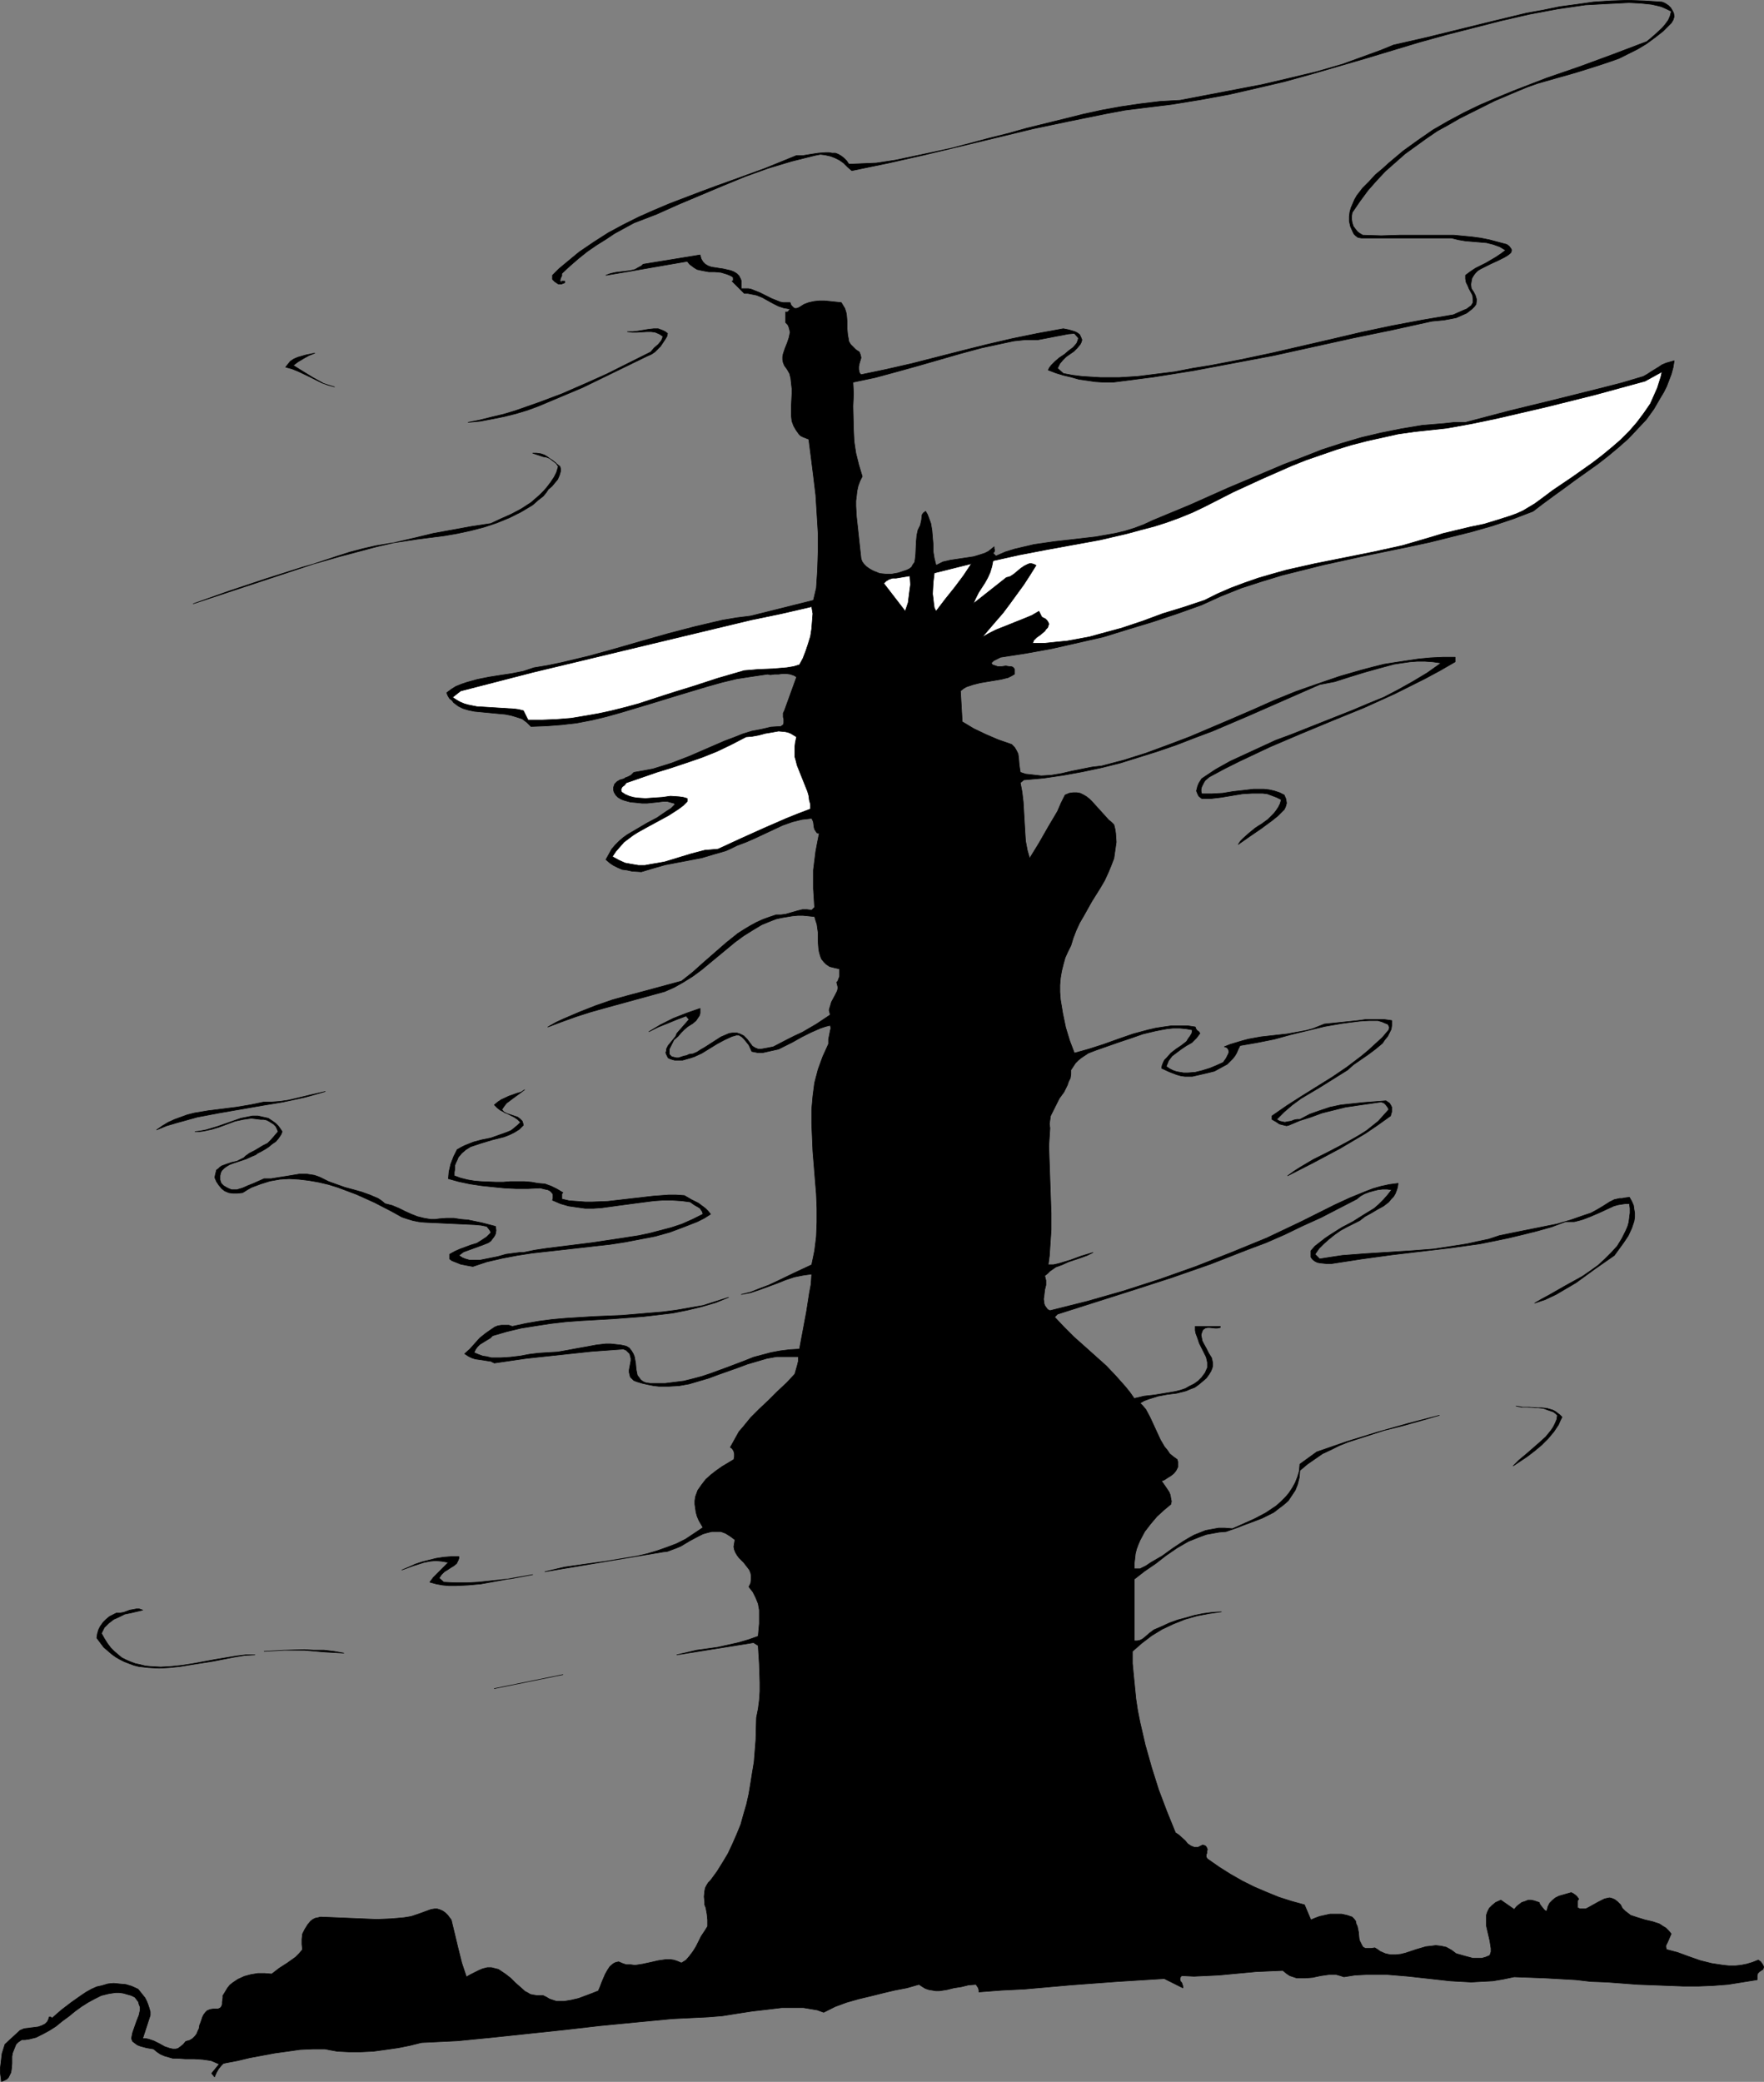
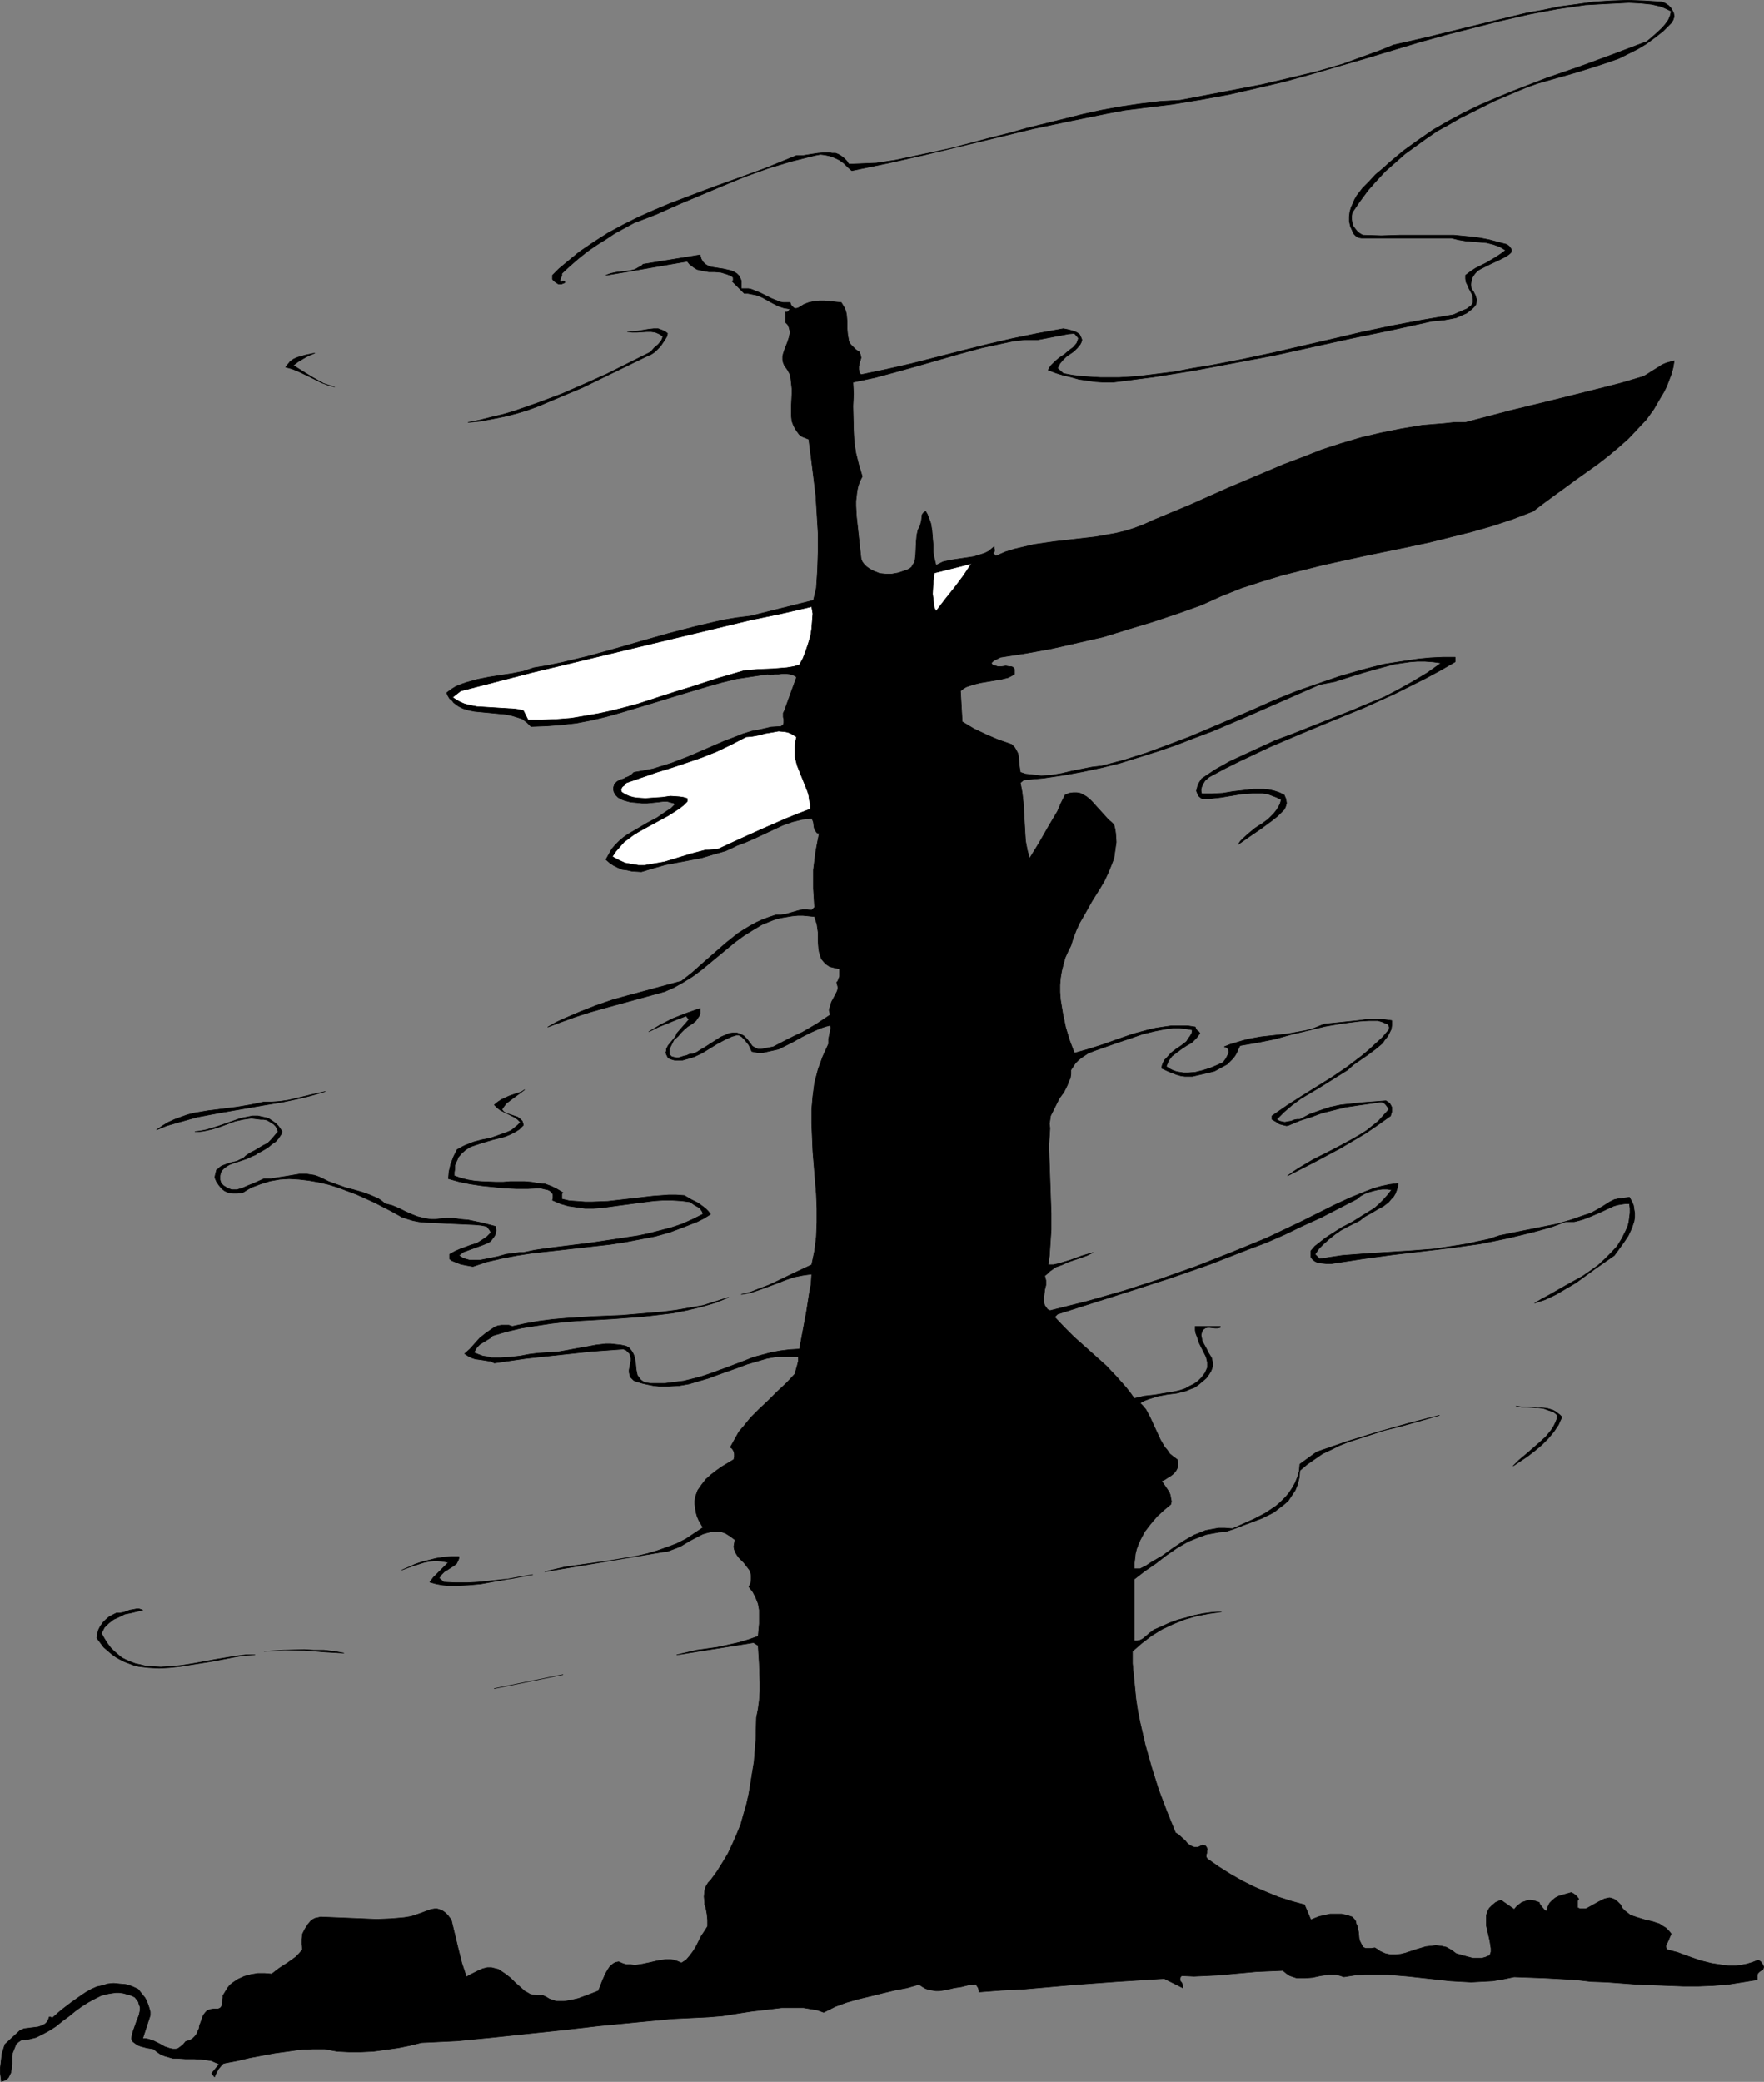
<svg xmlns="http://www.w3.org/2000/svg" xmlns:ns1="http://sodipodi.sourceforge.net/DTD/sodipodi-0.dtd" xmlns:ns2="http://www.inkscape.org/namespaces/inkscape" version="1.0" width="129.766mm" height="153.113mm" id="svg16" ns1:docname="Statue of Liberty 13.wmf">
  <rect width="100%" height="100%" fill="#808080" stroke="none" />
  <ns1:namedview id="namedview16" pagecolor="#ffffff" bordercolor="#000000" borderopacity="0.25" ns2:showpageshadow="2" ns2:pageopacity="0.0" ns2:pagecheckerboard="0" ns2:deskcolor="#d1d1d1" ns2:document-units="mm" />
  <defs id="defs1">
    <pattern id="WMFhbasepattern" patternUnits="userSpaceOnUse" width="6" height="6" x="0" y="0" />
  </defs>
  <path style="fill:#000000;fill-opacity:1;fill-rule:evenodd;stroke:#000000;stroke-width:0.162px;stroke-linecap:round;stroke-linejoin:round;stroke-miterlimit:4;stroke-dasharray:none;stroke-opacity:1" d="m 5.575,564.394 1.131,-0.485 1.293,-0.162 1.293,-0.162 1.293,-0.162 0.97,-0.323 0.97,-0.485 0.323,-0.323 0.323,-0.323 0.323,-0.646 0.162,-0.646 h 0.323 0.162 l 0.323,0.323 2.586,-2.262 2.747,-2.101 2.747,-1.939 1.454,-0.97 1.454,-0.808 1.454,-0.646 1.454,-0.323 1.616,-0.485 1.616,-0.162 1.616,0.162 1.778,0.162 1.616,0.485 1.778,0.808 0.646,0.808 0.646,0.808 0.646,0.808 0.485,0.97 0.323,0.808 0.323,0.97 0.323,1.131 v 0.97 l -2.101,6.464 h 0.808 l 0.808,0.162 1.454,0.485 1.616,0.808 1.454,0.808 1.454,0.485 0.808,0.162 h 0.808 l 0.646,-0.162 0.646,-0.485 0.808,-0.646 0.646,-0.808 1.131,-0.323 0.808,-0.485 0.646,-0.646 0.485,-0.646 0.323,-0.808 0.323,-0.646 0.162,-0.97 0.323,-0.808 0.485,-1.454 0.323,-0.646 0.485,-0.646 0.485,-0.485 0.808,-0.323 0.97,-0.162 h 1.293 l 0.646,-0.323 0.323,-0.485 0.162,-0.485 V 556.476 l 0.162,-1.131 v -0.646 l 0.323,-0.485 0.485,-0.808 0.485,-0.808 0.646,-0.808 0.808,-0.646 1.454,-0.97 1.778,-0.808 1.778,-0.485 1.939,-0.323 h 1.939 l 1.939,0.162 2.101,-1.616 2.262,-1.454 2.262,-1.616 0.97,-0.97 0.97,-1.131 -0.162,-1.454 V 539.023 l 0.162,-1.454 0.646,-1.293 0.808,-1.293 0.808,-0.97 0.646,-0.485 0.646,-0.323 0.808,-0.162 0.646,-0.162 4.04,0.162 3.878,0.162 3.878,0.162 3.878,0.162 3.878,-0.162 1.939,-0.162 1.778,-0.162 1.939,-0.323 1.939,-0.646 1.778,-0.646 1.778,-0.646 0.97,-0.162 h 0.808 l 0.97,0.323 0.646,0.323 0.646,0.485 0.646,0.646 0.97,1.293 0.97,4.04 0.97,4.04 0.97,3.878 0.646,1.939 0.646,1.939 1.131,-0.646 2.262,-1.131 1.131,-0.485 1.293,-0.323 h 1.131 l 1.293,0.323 0.646,0.162 0.485,0.323 1.454,0.97 1.454,1.131 1.293,1.293 1.293,1.131 1.454,1.293 0.646,0.323 0.808,0.485 0.808,0.162 0.97,0.162 h 0.808 0.97 l 0.97,0.485 0.808,0.485 0.97,0.323 0.97,0.323 h 1.131 0.97 l 1.939,-0.323 2.101,-0.485 3.878,-1.454 1.616,-0.646 0.485,-1.131 0.485,-1.293 0.97,-2.262 0.646,-1.131 0.646,-0.97 0.97,-0.808 0.646,-0.323 0.808,-0.162 1.131,0.485 0.97,0.323 h 1.293 l 1.131,0.162 2.101,-0.323 2.262,-0.485 2.101,-0.485 2.262,-0.323 h 0.97 l 1.131,0.162 0.97,0.323 1.131,0.485 1.293,-0.808 0.97,-1.131 0.97,-1.293 0.808,-1.293 1.454,-2.909 0.97,-1.454 0.808,-1.293 v -1.778 l -0.162,-1.616 -0.323,-1.778 -0.323,-0.808 v -0.808 l -0.162,-1.454 0.162,-1.616 0.162,-0.808 0.323,-0.646 0.485,-0.808 0.646,-0.646 1.778,-2.424 1.616,-2.586 1.454,-2.424 1.293,-2.747 1.131,-2.586 1.131,-2.747 0.808,-2.909 0.808,-2.747 0.646,-2.909 0.485,-2.909 0.485,-3.07 0.485,-2.909 0.485,-6.141 0.162,-6.141 0.485,-2.424 0.323,-2.424 0.162,-2.424 v -2.586 l -0.162,-5.01 -0.323,-5.171 -1.293,-0.808 -21.331,3.394 2.747,-0.646 2.747,-0.646 5.818,-0.808 2.909,-0.646 2.909,-0.646 2.747,-0.808 2.747,-0.97 0.162,-1.778 0.162,-1.778 v -1.939 -1.778 l -0.323,-1.778 -0.646,-1.616 -0.808,-1.616 -1.131,-1.454 0.485,-0.97 0.162,-1.131 v -0.97 l -0.162,-0.808 -0.323,-0.808 -0.485,-0.646 -1.131,-1.454 -1.293,-1.293 -0.485,-0.646 -0.485,-0.808 -0.323,-0.808 -0.162,-0.808 0.162,-0.97 0.162,-0.97 -1.293,-0.97 -1.293,-0.808 -1.293,-0.485 h -1.293 -1.293 l -1.293,0.323 -1.131,0.323 -1.293,0.646 -2.424,1.293 -2.424,1.454 -1.131,0.485 -1.293,0.485 -1.293,0.485 -1.293,0.162 -32.805,5.494 2.747,-0.646 2.747,-0.646 5.656,-0.808 5.818,-0.808 5.818,-0.97 2.909,-0.485 2.747,-0.646 2.747,-0.808 2.747,-0.97 2.586,-0.97 2.586,-1.293 2.424,-1.616 2.424,-1.616 -1.131,-1.939 -0.485,-1.131 -0.323,-1.131 -0.162,-1.131 -0.162,-1.131 v -0.97 l 0.162,-1.131 0.646,-1.778 1.131,-1.616 1.131,-1.454 1.454,-1.293 1.454,-1.131 1.616,-1.131 3.232,-1.939 0.162,-0.808 v -0.808 l -0.162,-0.646 -0.162,-0.323 -0.323,-0.485 -0.485,-0.323 0.808,-1.454 0.808,-1.454 0.808,-1.454 1.131,-1.293 2.101,-2.586 2.424,-2.424 2.586,-2.424 2.424,-2.424 2.586,-2.424 2.262,-2.424 0.646,-2.262 0.323,-1.293 v -0.646 -0.646 h -1.616 -1.454 -2.909 l -2.747,0.485 -2.747,0.808 -2.747,0.808 -2.586,0.97 -5.494,1.939 -2.586,0.97 -2.747,0.808 -2.747,0.808 -2.747,0.485 -2.747,0.162 h -2.909 l -1.454,-0.162 -1.616,-0.323 -1.454,-0.323 -1.616,-0.485 -0.808,-0.323 -0.485,-0.485 -0.485,-0.485 -0.162,-0.646 -0.162,-0.646 v -0.646 l 0.485,-2.586 v -0.646 l -0.162,-0.646 -0.162,-0.646 -0.485,-0.485 -0.485,-0.485 -0.808,-0.323 -8.888,0.646 -9.05,0.97 -9.05,0.97 -8.888,1.293 -0.97,-0.485 -1.131,-0.162 -0.97,-0.162 -1.131,-0.162 -1.131,-0.162 -0.97,-0.323 -0.97,-0.485 -0.97,-0.646 1.454,-1.293 1.293,-1.454 1.454,-1.616 1.616,-1.293 1.616,-1.131 0.97,-0.646 0.808,-0.323 0.97,-0.162 h 0.97 1.131 l 0.97,0.323 3.717,-0.808 3.717,-0.646 3.717,-0.485 3.717,-0.323 7.757,-0.485 7.757,-0.323 7.595,-0.646 3.878,-0.323 3.717,-0.485 3.717,-0.646 3.717,-0.646 3.555,-1.131 3.555,-1.131 -3.555,1.454 -3.878,1.131 -4.04,0.97 -4.04,0.808 -4.04,0.485 -4.202,0.485 -8.565,0.646 -8.565,0.485 -4.363,0.323 -4.202,0.485 -4.202,0.646 -4.04,0.646 -4.04,0.97 -3.878,1.131 -0.646,0.646 -0.808,0.485 -0.808,0.485 -1.293,0.808 -0.646,0.646 -0.485,0.646 -0.485,0.97 1.131,0.485 1.293,0.485 1.131,0.162 1.293,0.323 h 2.586 l 2.586,-0.162 2.747,-0.323 2.586,-0.485 2.586,-0.323 2.586,-0.162 2.747,-0.162 2.747,-0.485 2.586,-0.485 2.747,-0.485 2.586,-0.485 2.747,-0.323 h 1.293 l 1.454,0.162 1.454,0.162 1.454,0.323 0.808,0.485 0.646,0.808 0.485,0.808 0.323,0.808 0.323,1.778 0.162,1.778 0.162,0.808 0.162,0.808 0.485,0.646 0.485,0.646 0.646,0.485 0.808,0.323 1.131,0.162 h 0.646 0.808 2.747 l 2.586,-0.323 2.586,-0.323 2.586,-0.646 2.424,-0.646 2.424,-0.808 4.848,-1.778 4.686,-1.778 2.424,-0.97 2.424,-0.646 2.424,-0.646 2.586,-0.485 2.586,-0.323 2.747,-0.162 1.939,-10.343 0.808,-5.171 0.485,-2.586 0.162,-2.747 -1.293,0.162 -1.131,0.162 -2.424,0.485 -2.424,0.808 -2.424,0.97 -4.848,1.778 -2.424,0.808 -2.586,0.485 2.586,-0.646 2.424,-0.97 2.586,-0.97 2.424,-1.131 4.686,-2.262 4.848,-2.262 0.808,-3.878 0.485,-3.878 0.162,-4.04 v -3.878 l -0.162,-4.04 -0.323,-3.878 -0.323,-4.04 -0.323,-3.878 -0.162,-3.878 -0.162,-3.878 v -3.878 l 0.323,-3.717 0.485,-3.717 0.97,-3.717 0.646,-1.778 0.646,-1.778 0.808,-1.778 0.808,-1.778 v -0.646 -0.646 l 0.485,-2.424 0.162,-0.646 -0.162,-0.808 -1.293,0.323 -1.454,0.485 -2.586,1.131 -2.586,1.293 -2.586,1.454 -2.586,1.293 -1.293,0.646 -1.454,0.323 -1.454,0.323 -1.454,0.323 h -1.454 l -1.616,-0.323 -0.808,-1.778 -0.646,-0.808 -0.646,-0.808 -0.646,-0.646 -0.808,-0.485 h -0.323 -0.485 l -0.485,0.162 -0.646,0.162 -2.101,0.97 -2.101,1.131 -2.101,1.293 -2.101,1.293 -2.101,0.97 -0.97,0.323 -1.131,0.323 -1.131,0.323 h -1.131 -1.131 l -1.131,-0.323 -0.646,-0.323 -0.323,-0.646 -0.162,-0.323 -0.162,-0.485 0.162,-0.485 v -0.485 l 0.485,-0.97 1.454,-1.778 0.646,-0.808 0.323,-0.808 3.394,-3.878 -0.808,-0.97 -2.586,0.97 -2.747,1.131 -2.424,0.97 -2.586,1.293 1.616,-0.97 1.616,-0.97 3.555,-1.778 3.717,-1.454 3.717,-1.293 v 0.646 0.646 l -0.162,0.646 -0.323,0.485 -0.646,0.97 -0.97,0.808 -1.293,0.808 -0.97,0.808 -0.97,0.97 -0.808,0.97 -1.131,0.97 -0.323,0.646 -0.323,0.646 -0.323,0.646 -0.323,0.646 v 1.454 l 0.646,0.646 0.646,0.162 0.646,0.162 h 0.646 l 1.454,-0.485 0.808,-0.162 0.646,-0.323 1.131,-0.162 1.131,-0.485 0.97,-0.646 1.131,-0.646 2.262,-1.454 2.262,-1.454 1.131,-0.485 1.131,-0.485 1.131,-0.162 h 0.97 l 0.97,0.323 0.97,0.485 0.97,0.97 0.485,0.646 0.485,0.646 0.485,0.646 0.808,0.485 0.808,0.323 h 0.808 l 1.778,-0.323 1.616,-0.323 4.04,-2.101 1.939,-0.97 2.101,-0.97 3.878,-2.262 1.939,-1.293 1.939,-1.293 -0.162,-0.646 -0.162,-0.646 0.162,-0.646 0.162,-0.485 0.323,-1.131 1.131,-2.101 0.485,-0.97 0.162,-0.646 v -0.485 l -0.162,-0.646 -0.162,-0.646 0.323,-0.323 0.162,-0.485 0.323,-0.808 v -2.101 l -1.454,-0.323 -1.293,-0.323 -0.97,-0.646 -0.646,-0.646 -0.646,-0.808 -0.323,-0.808 -0.323,-1.131 -0.162,-0.97 -0.162,-2.101 v -2.424 l -0.323,-2.262 -0.323,-0.97 -0.323,-1.131 -1.616,-0.162 -1.616,-0.162 h -1.454 l -1.616,0.162 -2.909,0.485 -1.454,0.323 -1.293,0.485 -2.747,1.131 -2.424,1.454 -2.586,1.616 -2.424,1.778 -4.686,3.878 -4.686,3.878 -2.424,1.778 -2.586,1.616 -2.586,1.454 -2.586,1.131 -8.242,2.262 -8.242,2.262 -4.04,1.131 -4.04,1.293 -4.04,1.454 -3.878,1.454 2.262,-1.293 2.101,-0.97 4.525,-1.939 4.525,-1.778 4.686,-1.616 4.686,-1.293 4.848,-1.293 9.534,-2.586 3.07,-2.424 3.07,-2.747 6.302,-5.494 3.232,-2.586 1.778,-1.131 1.616,-0.97 1.778,-0.97 1.778,-0.808 1.778,-0.646 1.939,-0.646 h 1.293 l 1.293,-0.162 2.262,-0.646 1.131,-0.323 1.293,-0.323 h 1.293 l 1.293,0.162 0.808,-0.808 -0.162,-2.586 -0.162,-2.586 v -2.586 -2.586 l 0.323,-2.586 0.323,-2.586 0.485,-2.586 0.485,-2.424 -0.646,-0.162 -0.323,-0.485 -0.323,-0.485 -0.162,-0.646 -0.162,-1.293 -0.162,-0.485 -0.323,-0.646 -1.293,0.162 -1.454,0.162 -2.586,0.646 -2.747,0.97 -2.424,1.131 -5.171,2.424 -2.586,1.131 -2.586,0.97 -1.616,0.808 -1.454,0.646 -3.394,0.97 -3.232,0.97 -3.394,0.646 -6.787,1.293 -3.394,0.97 -3.232,0.97 -2.586,-0.162 -1.454,-0.323 -1.293,-0.162 -1.131,-0.485 -1.293,-0.646 -0.97,-0.646 -1.131,-0.97 0.808,-1.454 0.808,-1.454 0.97,-1.131 1.131,-1.131 1.131,-0.97 1.131,-0.808 2.747,-1.616 2.747,-1.616 2.747,-1.454 2.586,-1.778 1.293,-0.808 1.131,-1.131 -0.323,-0.323 -0.646,-0.162 -1.131,-0.323 h -1.293 l -1.293,0.162 -3.07,0.323 h -1.454 l -1.454,-0.162 -1.778,-0.162 -1.778,-0.485 -0.808,-0.323 -0.808,-0.485 -0.646,-0.646 -0.485,-0.808 -0.162,-0.646 v -0.646 l 0.162,-0.485 0.162,-0.485 0.323,-0.323 0.323,-0.323 0.808,-0.485 1.131,-0.323 0.485,-0.323 0.485,-0.162 0.97,-0.485 0.808,-0.808 2.747,-0.485 2.586,-0.485 2.586,-0.808 2.586,-0.808 5.01,-1.939 4.848,-2.101 4.848,-2.101 2.586,-0.97 2.424,-0.97 2.586,-0.808 2.586,-0.485 2.747,-0.646 2.747,-0.162 0.646,-0.485 0.162,-0.485 v -0.485 -0.646 l -0.162,-0.485 v -0.646 -0.485 l 0.323,-0.646 3.394,-9.373 -0.485,-0.323 -0.323,-0.162 -0.97,-0.323 -1.131,-0.162 h -0.97 l -1.131,0.162 h -1.131 l -1.131,0.162 -0.808,-0.162 -4.363,0.646 -4.202,0.646 -4.04,0.97 -4.04,1.131 -8.08,2.424 -7.918,2.424 -8.08,2.424 -4.04,1.131 -4.04,0.97 -4.202,0.808 -4.202,0.485 -4.202,0.323 -4.363,0.162 -1.131,-1.131 -1.293,-0.97 -1.454,-0.485 -1.616,-0.485 -1.616,-0.323 -1.778,-0.162 -3.394,-0.323 -3.394,-0.323 -1.616,-0.323 -1.616,-0.485 -1.293,-0.646 -1.293,-0.97 -0.485,-0.646 -0.646,-0.485 -0.485,-0.808 -0.323,-0.808 1.293,-0.97 1.293,-0.808 1.616,-0.646 1.454,-0.485 2.909,-0.808 3.232,-0.646 3.07,-0.485 3.232,-0.485 3.232,-0.646 2.909,-0.97 3.878,-0.646 3.878,-0.808 7.434,-1.778 7.595,-2.101 7.272,-2.101 7.434,-2.101 7.434,-1.939 7.595,-1.778 3.878,-0.646 3.878,-0.485 17.453,-4.363 0.808,-3.394 0.323,-5.01 0.162,-5.01 v -5.333 l -0.323,-5.333 -0.323,-5.171 -0.646,-5.333 -0.646,-5.171 -0.646,-5.01 -0.808,-0.323 -0.808,-0.323 -0.646,-0.323 -0.485,-0.485 -0.808,-1.131 -0.646,-1.131 -0.485,-1.293 -0.162,-1.454 v -1.454 -1.454 l 0.162,-3.232 v -1.454 l -0.162,-1.454 -0.162,-1.454 -0.323,-1.293 -0.646,-1.131 -0.808,-1.131 -0.323,-0.808 -0.162,-0.808 v -0.808 l 0.162,-0.808 0.485,-1.454 0.646,-1.616 0.485,-1.454 0.162,-0.808 0.162,-0.646 -0.162,-0.646 -0.162,-0.646 -0.323,-0.808 -0.646,-0.646 v -2.909 h 0.485 l 0.323,-0.162 0.162,-0.323 0.323,-0.323 -0.808,-0.162 -0.97,-0.162 -1.454,-0.485 -1.616,-0.808 -1.454,-0.808 -1.454,-0.808 -1.616,-0.646 -1.616,-0.323 -0.808,-0.162 h -0.97 l -3.394,-3.394 0.323,-0.162 V 77.488 77.165 l -0.323,-0.323 -0.646,-0.323 -0.808,-0.323 -1.616,-0.485 -1.778,-0.162 h -0.808 -0.808 l -1.778,-0.323 -1.454,-0.323 -0.808,-0.485 -0.646,-0.485 -0.646,-0.485 -0.646,-0.808 -5.656,0.97 -11.15,1.939 -5.818,0.97 1.293,-0.485 1.454,-0.323 1.293,-0.162 1.454,-0.162 1.293,-0.162 1.293,-0.323 1.131,-0.646 0.646,-0.323 0.485,-0.485 15.837,-2.586 0.323,1.131 0.485,0.808 0.646,0.646 0.808,0.485 0.97,0.323 1.131,0.162 0.97,0.162 1.131,0.162 2.101,0.485 0.808,0.323 0.808,0.485 0.646,0.646 0.485,0.97 0.162,0.485 v 0.646 0.646 0.808 h 0.97 0.97 l 0.808,0.162 0.808,0.323 1.616,0.646 1.616,0.808 1.616,0.808 1.616,0.646 0.808,0.323 0.808,0.162 h 0.97 0.97 l 0.162,0.485 0.162,0.323 0.323,0.323 0.323,0.323 0.323,0.162 h 0.485 l 0.485,-0.162 0.323,-0.162 1.293,-0.808 1.293,-0.485 1.454,-0.323 1.454,-0.162 h 1.454 l 1.616,0.162 3.07,0.323 0.485,0.808 0.485,0.808 0.323,0.97 0.162,0.808 0.162,1.939 v 1.939 l 0.162,1.778 0.162,0.808 0.162,0.97 0.485,0.808 0.646,0.646 0.808,0.808 0.97,0.646 0.323,0.808 0.162,0.808 -0.485,1.616 -0.162,0.808 v 0.808 l 0.162,0.808 0.162,0.323 0.323,0.323 6.949,-1.454 7.11,-1.616 6.949,-1.778 6.949,-1.778 7.11,-1.778 6.949,-1.616 7.11,-1.454 7.11,-1.293 1.616,0.323 1.616,0.485 0.646,0.323 0.646,0.485 0.323,0.646 0.323,0.808 -0.162,0.646 -0.323,0.646 -0.808,0.97 -0.97,0.97 -2.101,1.454 -0.97,0.97 -0.808,0.97 -0.323,0.646 -0.323,0.646 1.616,1.454 2.586,0.485 2.586,0.323 2.586,0.162 2.586,0.162 h 5.171 l 5.171,-0.323 5.171,-0.646 5.171,-0.646 5.01,-0.97 5.01,-0.808 8.403,-1.616 8.403,-1.778 8.403,-1.939 8.403,-1.939 8.242,-1.939 8.403,-1.778 8.565,-1.616 8.565,-1.454 1.454,-0.646 1.454,-0.646 0.808,-0.323 0.646,-0.485 0.646,-0.485 0.485,-0.808 v -0.97 l -0.162,-1.131 -0.97,-1.778 -0.323,-0.808 -0.485,-0.97 -0.162,-0.97 v -0.97 l 1.293,-0.97 1.454,-0.97 2.909,-1.454 2.747,-1.616 1.454,-0.97 1.293,-0.97 -0.808,-0.485 -0.808,-0.485 -1.778,-0.646 -1.939,-0.485 -1.939,-0.162 -1.939,-0.162 -1.939,-0.162 -1.939,-0.323 -1.939,-0.485 h -25.048 l -0.97,-0.162 -0.646,-0.485 -0.485,-0.485 -0.323,-0.646 -0.646,-1.454 -0.323,-1.454 v -1.293 l 0.162,-1.293 0.323,-1.131 0.485,-1.131 0.485,-1.131 0.646,-1.131 1.616,-2.101 1.778,-1.778 1.778,-1.939 1.939,-1.616 1.778,-1.616 4.04,-3.394 4.04,-2.909 4.202,-2.909 4.202,-2.424 4.525,-2.424 4.363,-2.101 4.525,-1.939 4.686,-1.939 9.211,-3.555 9.373,-3.232 9.211,-3.394 4.686,-1.778 4.686,-1.778 0.97,-0.808 1.131,-0.97 2.101,-1.939 0.97,-1.131 0.808,-1.131 0.485,-1.131 0.323,-1.293 -1.293,-0.646 -1.454,-0.646 -1.293,-0.323 -1.454,-0.323 -3.07,-0.323 -3.232,-0.162 -3.07,0.162 -3.232,0.162 -2.909,0.162 -2.909,0.162 -7.757,1.131 -7.757,1.454 -7.757,1.778 -7.595,1.939 -7.595,1.939 -7.595,2.101 -15.029,4.525 -15.029,4.363 -7.595,2.101 -7.595,1.778 -7.757,1.778 -7.918,1.454 -7.918,1.293 -7.918,0.97 -5.171,0.646 -5.171,0.97 -10.342,2.101 -10.019,2.101 -10.019,2.424 -20.2,4.848 -10.019,2.262 -10.181,2.101 -1.131,-0.97 -1.131,-1.131 -1.131,-0.808 -1.293,-0.646 -1.293,-0.485 -1.454,-0.323 -1.293,-0.162 -1.616,0.323 -3.232,0.808 -3.232,0.808 -3.232,0.97 -3.232,0.97 -6.302,2.262 -6.302,2.586 -12.282,5.171 -6.141,2.747 -6.302,2.424 -5.333,2.909 -2.424,1.616 -2.586,1.616 -2.586,1.778 -2.424,1.939 -2.424,2.101 -2.262,2.101 v 0.485 0.162 l -0.323,0.646 -0.162,0.646 0.162,0.323 0.323,0.323 v -0.485 h 0.808 v 0.485 l -0.485,0.162 -0.323,0.162 h -0.485 -0.485 l -0.97,-0.646 -0.646,-0.646 v -1.131 l 1.778,-1.778 1.939,-1.616 3.717,-3.07 4.04,-2.747 4.04,-2.586 4.202,-2.262 4.202,-2.101 4.363,-1.939 4.202,-1.778 8.888,-3.394 4.363,-1.616 4.525,-1.616 8.888,-3.232 4.363,-1.778 4.363,-1.778 h 1.939 l 1.939,-0.323 2.101,-0.323 2.101,-0.162 h 0.97 l 0.808,0.162 h 0.97 l 0.808,0.323 0.808,0.485 0.808,0.646 0.646,0.646 0.646,0.97 7.595,-0.323 5.333,-0.808 5.333,-1.131 5.333,-1.131 5.171,-1.131 10.342,-2.747 5.171,-1.293 5.171,-1.454 10.504,-2.586 5.171,-1.293 5.171,-1.131 5.333,-0.97 5.494,-0.808 5.333,-0.646 5.656,-0.323 7.595,-1.454 15.19,-2.909 7.595,-1.778 7.434,-1.778 7.272,-2.101 3.555,-1.293 3.555,-1.293 3.555,-1.293 3.555,-1.454 9.211,-2.101 9.211,-2.262 9.211,-2.262 9.373,-2.262 4.525,-0.808 4.686,-0.97 4.848,-0.646 4.525,-0.646 4.848,-0.323 4.686,-0.162 4.686,0.162 4.848,0.323 0.808,0.323 0.97,0.646 0.646,0.646 0.485,0.808 0.323,0.646 0.162,0.97 -0.323,0.97 -0.485,0.808 -2.262,2.262 -2.262,1.778 -2.424,1.778 -2.424,1.454 -2.586,1.293 -2.586,1.293 -2.747,0.97 -2.909,0.97 -5.656,1.778 -2.747,0.808 -2.909,0.808 -5.656,1.616 -2.747,0.97 -2.747,1.131 -6.464,2.747 -6.464,3.232 -3.232,1.616 -3.07,1.778 -3.232,1.778 -3.07,2.101 -2.909,2.101 -2.909,2.101 -2.747,2.424 -2.747,2.424 -2.424,2.586 -2.424,2.747 -2.262,3.07 -2.101,3.07 -0.162,0.97 v 0.97 l 0.162,0.97 0.323,0.97 0.485,0.646 0.646,0.808 0.646,0.485 0.808,0.485 5.171,0.162 5.171,-0.162 h 5.01 5.01 5.01 l 5.01,0.485 2.424,0.323 2.424,0.485 2.424,0.646 2.424,0.646 0.646,0.485 0.485,0.646 0.162,0.323 v 0.323 l -0.162,0.485 -0.323,0.323 -0.646,0.485 -0.808,0.485 -1.939,0.97 -1.778,0.808 -1.939,0.97 -0.97,0.485 -0.808,0.485 -0.646,0.646 -0.485,0.646 -0.485,0.808 -0.162,0.808 -0.162,0.97 0.162,1.131 0.646,0.97 0.485,0.97 0.323,1.131 -0.162,1.293 -0.485,0.646 -0.646,0.646 -1.454,1.131 -1.454,0.646 -1.454,0.646 -1.616,0.323 -1.778,0.323 -3.394,0.323 -10.989,2.424 -10.989,2.262 -21.978,4.848 -11.15,2.101 -11.15,2.101 -11.15,1.778 -11.312,1.454 h -2.424 l -2.424,-0.162 -2.262,-0.323 -2.262,-0.323 -2.262,-0.646 -2.101,-0.485 -2.101,-0.646 -2.101,-0.808 0.323,-0.646 0.485,-0.646 1.131,-1.131 1.131,-0.97 1.454,-0.97 1.131,-0.97 1.293,-0.97 0.97,-1.131 0.323,-0.808 0.162,-0.646 -1.131,-1.293 -1.778,0.162 -1.616,0.323 -1.778,0.323 -1.616,0.323 -3.394,0.646 h -1.778 -1.778 l -3.07,0.323 -3.07,0.646 -5.979,1.293 -5.979,1.616 -11.797,3.394 -5.818,1.616 -5.979,1.616 -6.141,1.293 0.162,3.232 -0.162,3.394 0.162,6.626 0.162,3.232 0.485,3.232 0.808,3.232 0.485,1.616 0.485,1.616 -0.646,1.293 -0.485,1.293 -0.323,1.454 -0.162,1.454 -0.162,1.293 v 1.454 l 0.162,2.909 0.323,2.909 0.646,5.979 0.323,2.909 0.323,0.808 0.485,0.646 0.646,0.646 0.646,0.485 0.808,0.485 0.646,0.323 1.616,0.646 1.616,0.162 h 1.778 l 1.778,-0.323 1.454,-0.485 0.97,-0.323 0.646,-0.323 0.646,-0.485 0.323,-0.646 0.485,-0.646 0.162,-0.808 0.162,-1.454 0.162,-3.555 0.162,-1.778 0.323,-1.454 0.323,-0.646 0.323,-0.646 0.323,-1.454 0.162,-1.454 0.323,-0.485 0.646,-0.485 0.485,0.808 0.323,0.808 0.646,1.778 0.323,1.939 0.162,1.939 0.162,1.939 v 1.939 l 0.323,1.939 0.485,1.939 0.97,-0.485 0.97,-0.485 2.101,-0.485 4.363,-0.646 2.101,-0.323 2.101,-0.646 0.97,-0.323 0.97,-0.485 0.808,-0.646 0.808,-0.646 v 0.485 l 0.162,0.485 -0.162,0.485 -0.162,0.162 -0.162,0.162 0.808,0.808 2.586,-1.131 2.586,-0.808 2.747,-0.646 2.747,-0.646 5.656,-0.808 5.656,-0.646 5.656,-0.646 2.747,-0.485 2.747,-0.485 2.747,-0.646 2.586,-0.808 2.586,-0.97 2.424,-1.131 10.504,-4.363 10.504,-4.686 10.342,-4.363 5.333,-2.262 5.171,-1.939 5.333,-2.101 5.494,-1.778 5.494,-1.616 5.494,-1.293 5.656,-1.131 5.818,-0.97 5.979,-0.485 2.909,-0.323 h 3.07 l 6.141,-1.616 6.141,-1.616 12.605,-3.07 12.282,-3.07 6.302,-1.616 5.979,-1.778 1.131,-0.646 0.97,-0.646 2.101,-1.293 0.97,-0.646 1.131,-0.485 1.131,-0.323 1.131,-0.323 -0.323,1.939 -0.485,1.778 -1.293,3.394 -0.808,1.616 -0.97,1.616 -1.778,3.07 -2.101,2.909 -2.424,2.586 -2.586,2.747 -2.747,2.424 -2.909,2.424 -2.909,2.262 -6.141,4.363 -3.07,2.262 -2.909,2.101 -3.07,2.262 -2.747,2.101 -5.494,2.101 -5.818,1.939 -5.656,1.616 -5.818,1.454 -5.818,1.454 -5.979,1.293 -11.797,2.424 -11.797,2.586 -5.818,1.454 -5.818,1.454 -5.818,1.778 -5.494,1.778 -5.656,2.262 -5.333,2.424 -6.787,2.424 -6.787,2.262 -6.949,2.101 -6.787,2.101 -7.11,1.616 -7.11,1.616 -7.11,1.293 -7.272,1.131 -0.646,0.323 -0.646,0.323 -0.646,0.323 -0.646,0.646 0.323,0.485 0.485,0.162 0.97,0.323 h 1.131 l 1.131,-0.162 0.97,0.162 h 0.485 l 0.485,0.162 0.323,0.323 0.162,0.323 v 0.646 0.646 l -0.808,0.485 -0.97,0.485 -1.939,0.485 -1.939,0.323 -3.878,0.646 -1.939,0.485 -1.939,0.646 -0.808,0.485 -0.808,0.646 0.485,8.565 3.232,1.939 3.394,1.616 3.394,1.454 3.717,1.293 0.808,0.808 0.485,0.808 0.485,0.97 0.162,1.131 0.162,1.939 0.162,1.131 0.162,0.97 1.454,0.485 1.454,0.162 1.454,0.162 1.454,0.162 2.747,-0.162 2.909,-0.485 2.747,-0.646 5.656,-1.131 2.747,-0.323 6.141,-1.616 6.141,-1.939 6.141,-2.262 5.979,-2.262 11.797,-5.01 5.979,-2.586 5.818,-2.586 5.979,-2.424 5.979,-2.101 6.141,-2.101 6.141,-1.778 3.07,-0.808 3.232,-0.808 3.07,-0.485 3.232,-0.485 3.232,-0.485 3.394,-0.323 3.394,-0.162 h 3.394 v 1.293 l -4.202,2.424 -4.202,2.262 -4.202,2.101 -4.202,2.101 -8.565,3.878 -8.726,3.555 -8.565,3.555 -8.726,3.717 -8.565,4.04 -4.202,2.101 -4.202,2.262 -1.131,0.97 -0.323,0.485 -0.323,0.646 -0.323,0.646 -0.162,0.646 v 0.646 l 0.162,0.646 h 1.454 1.454 l 2.909,-0.162 2.909,-0.485 2.909,-0.323 2.747,-0.323 h 1.454 1.454 l 1.454,0.162 1.454,0.323 1.454,0.485 1.293,0.646 0.485,1.131 0.162,1.131 -0.162,0.646 -0.162,0.485 -0.323,0.646 -0.323,0.323 -1.454,1.454 -1.616,1.293 -3.07,2.262 -3.07,2.101 -1.616,1.131 -1.616,1.131 0.646,-0.97 0.646,-0.646 1.616,-1.454 1.778,-1.454 0.97,-0.646 0.808,-0.485 1.778,-1.293 1.616,-1.616 0.646,-0.808 0.646,-0.97 0.485,-0.97 0.323,-1.131 -1.293,-0.646 -1.293,-0.485 -1.293,-0.485 -1.293,-0.162 h -1.454 -1.454 l -2.747,0.162 -2.909,0.485 -2.909,0.485 -2.747,0.323 h -1.454 -1.293 l -0.808,-0.646 -0.323,-0.646 -0.323,-0.808 0.162,-0.646 0.162,-0.646 0.323,-0.808 0.808,-1.293 3.878,-2.586 4.04,-2.262 4.202,-1.939 4.202,-1.939 4.202,-1.939 4.363,-1.616 8.565,-3.394 8.565,-3.394 4.202,-1.778 4.363,-1.778 4.04,-2.101 4.04,-2.262 4.04,-2.424 3.878,-2.747 -2.262,-0.323 -2.262,-0.162 h -2.101 l -2.101,0.162 -2.262,0.323 -2.101,0.323 -4.202,1.131 -4.04,1.131 -4.202,1.293 -4.04,1.293 -4.202,0.808 -19.877,8.726 -9.858,4.202 -5.171,1.939 -5.01,1.939 -5.171,1.778 -5.171,1.616 -5.171,1.616 -5.171,1.293 -5.333,1.131 -5.333,0.97 -5.494,0.808 -5.494,0.485 -0.97,0.808 0.485,2.586 0.323,2.747 0.323,5.494 0.162,2.747 0.162,2.586 0.485,2.586 0.646,2.262 2.586,-4.202 2.586,-4.525 2.586,-4.363 0.97,-2.262 1.131,-2.262 1.131,-0.485 1.131,-0.162 h 0.97 l 0.97,0.162 0.97,0.485 0.808,0.485 0.808,0.646 0.808,0.808 1.454,1.616 1.616,1.778 1.454,1.616 0.808,0.646 0.646,0.646 0.323,1.293 0.162,1.131 0.162,2.424 -0.323,2.262 -0.323,2.262 -0.808,2.101 -0.808,1.939 -0.97,2.101 -1.131,1.939 -2.424,3.878 -2.262,4.04 -1.131,1.939 -0.97,2.101 -0.808,2.101 -0.646,2.101 -0.808,1.616 -0.808,1.778 -0.485,1.778 -0.485,1.939 -0.323,1.939 -0.162,1.939 v 1.939 l 0.162,2.101 0.323,1.939 0.323,1.939 0.808,3.878 1.131,3.717 1.293,3.394 4.04,-1.131 4.04,-1.293 4.04,-1.454 4.202,-1.454 4.202,-1.131 2.101,-0.485 2.101,-0.323 2.262,-0.323 h 2.262 2.262 l 2.101,0.323 0.162,0.485 0.323,0.485 0.485,0.323 0.323,0.485 -0.485,0.646 -0.485,0.646 -1.293,1.293 -1.454,0.808 -1.454,0.97 -1.293,0.97 -1.293,0.97 -0.485,0.646 -0.485,0.646 -0.323,0.808 -0.323,0.808 0.97,0.646 0.97,0.485 0.97,0.323 0.97,0.162 0.97,0.162 h 1.131 l 2.101,-0.162 1.939,-0.485 2.101,-0.646 1.939,-0.808 1.778,-0.808 0.808,-1.131 0.646,-1.293 0.162,-0.485 -0.162,-0.646 -0.323,-0.485 -0.323,-0.162 -0.485,-0.162 1.616,-0.646 1.616,-0.485 1.616,-0.485 1.778,-0.485 3.555,-0.646 7.272,-0.808 3.555,-0.646 1.778,-0.323 1.778,-0.485 1.616,-0.646 1.616,-0.646 4.686,-0.485 4.686,-0.485 2.262,-0.323 h 2.424 2.424 l 2.262,0.323 v 1.293 l -0.162,1.131 -0.485,0.97 -0.485,0.97 -0.808,0.97 -0.646,0.97 -1.939,1.616 -1.939,1.454 -2.101,1.454 -2.101,1.454 -1.616,1.454 -2.586,1.616 -2.586,1.616 -2.586,1.616 -5.171,3.07 -2.424,1.778 -2.262,1.939 -2.101,2.101 0.808,0.485 0.646,0.162 0.808,0.162 0.808,-0.162 0.97,-0.162 0.808,-0.323 0.808,-0.162 h 0.808 l 2.747,-1.454 2.747,-0.97 2.909,-0.97 3.07,-0.646 3.07,-0.323 3.07,-0.323 6.302,-0.485 0.485,0.323 0.485,0.323 0.323,0.485 0.323,0.646 v 0.646 0.646 l -0.162,0.485 -0.162,0.646 -3.394,2.424 -3.555,2.424 -3.555,2.101 -3.555,2.101 -7.272,3.878 -7.272,3.717 1.778,-1.293 1.778,-1.131 3.555,-2.101 3.878,-1.939 3.717,-1.939 3.555,-1.939 1.939,-1.131 1.778,-1.131 1.616,-1.293 1.616,-1.293 1.454,-1.616 1.454,-1.616 -0.323,-0.646 -0.485,-0.646 -0.485,-0.485 -0.808,-0.323 -3.394,0.485 -3.394,0.485 -3.232,0.485 -3.232,0.808 -3.232,0.808 -3.07,1.131 -3.07,0.97 -3.07,1.293 -0.646,0.162 -0.646,-0.162 -0.646,-0.162 -0.646,-0.162 -0.97,-0.646 -1.131,-0.646 v -0.97 l 4.202,-2.909 4.04,-2.586 8.565,-5.333 4.04,-2.747 4.04,-3.07 1.939,-1.616 1.939,-1.778 1.939,-1.778 1.778,-2.101 0.162,-0.646 -0.162,-0.485 -0.323,-0.485 -0.485,-0.162 -1.131,-0.485 -1.131,-0.323 h -2.424 l -2.586,0.162 -2.586,0.323 -2.424,0.323 -4.686,0.808 -4.686,1.131 -4.686,1.131 -4.686,1.293 -4.848,0.97 -4.686,0.808 -0.485,0.97 -0.485,1.131 -0.485,0.808 -0.646,0.808 -0.808,0.808 -0.646,0.646 -1.778,0.97 -1.778,0.97 -1.939,0.485 -2.101,0.485 -2.101,0.485 h -0.97 -1.131 l -1.131,-0.162 -1.131,-0.323 -2.101,-0.808 -2.101,-0.97 0.162,-0.808 0.323,-0.808 0.323,-0.646 0.646,-0.646 1.131,-1.293 1.454,-1.131 1.454,-0.97 1.454,-1.131 0.485,-0.808 0.485,-0.646 0.485,-0.808 0.162,-0.97 -1.778,-0.323 -1.778,-0.162 h -1.778 l -1.616,0.162 -1.778,0.323 -1.616,0.323 -3.394,0.808 -3.232,1.131 -3.394,1.131 -3.232,1.131 -3.232,1.131 -2.101,0.808 -1.939,1.293 -0.808,0.646 -0.808,0.808 -0.646,0.97 -0.646,0.97 v 1.131 l -0.162,1.131 -0.485,0.97 -0.323,0.97 -0.97,1.939 -1.293,1.778 -0.97,1.939 -0.97,1.939 -0.485,0.97 -0.162,1.131 -0.162,1.131 0.162,1.131 -0.323,5.01 0.162,4.686 0.162,4.686 0.162,4.686 0.162,4.525 v 4.686 l -0.323,4.848 -0.162,2.424 -0.323,2.424 h 1.454 l 1.454,-0.323 1.616,-0.485 1.616,-0.485 3.07,-1.131 1.616,-0.485 1.616,-0.485 -1.616,0.808 -1.778,0.646 -3.394,1.131 -1.778,0.808 -1.778,0.646 -1.616,1.131 -0.646,0.646 -0.808,0.646 0.323,1.293 v 1.293 l -0.323,1.293 -0.162,1.454 -0.162,1.131 0.162,1.293 0.162,0.485 0.323,0.485 0.485,0.646 0.646,0.323 10.342,-2.586 10.181,-2.909 10.019,-3.232 10.019,-3.555 9.858,-3.878 9.858,-4.04 9.534,-4.525 9.373,-4.686 4.202,-1.939 4.363,-1.778 2.101,-0.808 2.262,-0.646 2.262,-0.485 2.424,-0.323 -0.162,1.131 -0.323,0.97 -0.323,0.808 -0.485,0.808 -0.646,0.646 -0.646,0.808 -1.454,1.131 -1.778,0.97 -1.616,0.97 -1.778,0.97 -1.454,1.131 -3.555,1.778 -1.778,0.97 -1.616,1.131 -1.616,1.293 -1.454,1.293 -1.293,1.293 -1.131,1.616 1.293,1.293 3.07,-0.485 3.232,-0.485 6.302,-0.485 12.766,-0.808 6.302,-0.485 6.302,-0.97 3.07,-0.485 2.909,-0.646 3.07,-0.646 2.909,-0.97 3.878,-0.808 4.04,-0.808 4.04,-0.808 4.04,-0.808 3.878,-1.131 3.717,-1.293 1.939,-0.646 1.778,-0.97 1.616,-0.97 1.778,-1.131 0.646,-0.323 0.646,-0.323 1.454,-0.323 h 0.646 l 0.808,-0.162 1.293,-0.162 0.646,1.131 0.485,1.131 0.162,1.131 0.162,0.97 v 1.131 l -0.162,1.131 -0.323,0.97 -0.323,0.97 -0.97,2.101 -1.293,1.939 -1.293,1.778 -1.293,1.778 -5.333,3.717 -5.333,3.878 -2.747,1.616 -2.747,1.616 -3.07,1.454 -1.454,0.485 -1.454,0.485 1.939,-1.131 2.101,-1.131 4.525,-2.586 4.686,-2.586 2.101,-1.454 2.262,-1.616 1.939,-1.778 1.778,-1.778 1.616,-1.778 1.293,-2.101 1.131,-2.262 0.485,-1.131 0.323,-1.131 0.162,-1.293 0.162,-1.293 v -1.293 l -0.162,-1.293 h -1.131 l -1.131,0.162 -0.97,0.162 -1.131,0.323 -2.101,0.97 -2.101,0.97 -2.262,0.97 -2.101,0.808 -1.131,0.323 -1.293,0.323 h -1.131 -1.293 l -3.878,1.454 -4.04,1.131 -3.878,0.97 -4.04,0.97 -3.878,0.808 -4.04,0.808 -8.08,1.131 -8.242,0.97 -8.242,0.97 -8.242,1.131 -8.403,1.293 h -1.616 l -1.616,-0.162 -0.808,-0.162 -0.646,-0.323 -0.646,-0.485 -0.485,-0.646 v -1.778 l 1.131,-1.293 1.454,-1.131 1.454,-1.131 1.454,-0.97 3.07,-1.939 3.07,-1.616 3.07,-1.939 2.909,-1.778 1.293,-1.131 1.293,-1.293 1.131,-1.293 1.131,-1.454 -1.293,-0.162 h -1.293 l -1.293,0.162 -1.293,0.323 -1.131,0.323 -1.293,0.485 -1.131,0.646 -0.97,0.808 -5.01,2.586 -5.01,2.586 -5.01,2.262 -5.01,2.424 -5.171,2.262 -5.171,1.939 -10.342,4.04 -10.666,3.717 -10.504,3.394 -21.331,6.787 v 0 l -0.808,0.808 2.586,2.747 2.747,2.747 2.909,2.586 3.07,2.747 3.07,2.747 2.747,2.909 2.586,2.909 1.293,1.616 1.131,1.616 2.747,-0.646 2.909,-0.323 2.909,-0.485 2.909,-0.485 1.293,-0.323 1.454,-0.485 1.131,-0.646 1.293,-0.646 1.131,-0.808 0.97,-0.97 0.97,-1.293 0.646,-1.454 v -0.808 -0.646 l -0.323,-1.454 -0.646,-1.293 -1.293,-2.586 -0.485,-1.454 -0.485,-1.293 -0.162,-0.808 v -0.808 -0.323 h 6.949 v 0.323 l -0.808,0.162 h -0.646 l -1.454,-0.162 h -0.646 l -0.646,0.162 -0.646,0.485 -0.323,0.808 -0.162,0.646 0.162,0.808 0.162,0.808 0.323,0.646 0.808,1.454 0.646,1.293 0.808,1.293 0.162,0.646 0.162,0.808 v 0.808 l -0.162,0.646 -0.323,0.808 -0.485,0.808 -0.808,1.131 -1.131,0.97 -0.97,0.808 -1.131,0.808 -1.293,0.485 -1.131,0.485 -2.586,0.646 -2.586,0.323 -2.586,0.485 -2.586,0.808 -1.293,0.485 -1.131,0.646 0.808,0.808 0.808,0.97 1.131,2.101 0.97,2.101 0.97,2.101 0.97,2.101 1.131,1.939 0.808,0.97 0.646,0.97 0.97,0.808 1.131,0.808 0.162,0.646 v 0.485 0.485 0.485 l -0.485,0.97 -0.646,0.808 -0.808,0.646 -0.808,0.485 -0.97,0.646 -0.808,0.323 1.131,1.616 0.97,1.454 0.323,0.808 0.162,0.97 0.162,0.808 -0.162,0.808 -1.939,1.616 -1.939,1.778 -1.778,2.101 -1.616,2.101 -1.293,2.424 -0.485,1.131 -0.485,1.293 -0.323,1.293 -0.162,1.454 -0.162,1.293 v 1.454 h 1.616 l 1.616,-0.808 1.454,-0.97 3.07,-1.778 2.909,-2.101 2.909,-1.939 1.616,-0.97 1.454,-0.808 1.616,-0.646 1.616,-0.646 1.778,-0.323 1.778,-0.323 h 1.778 l 2.101,0.162 2.909,-1.293 3.232,-1.454 3.07,-1.616 1.454,-0.97 1.454,-0.97 1.293,-1.131 1.293,-1.293 0.97,-1.131 0.97,-1.454 0.808,-1.454 0.646,-1.616 0.485,-1.616 0.162,-1.939 4.686,-3.394 8.403,-2.909 8.403,-2.586 8.565,-2.424 8.726,-2.262 -5.01,1.454 -5.171,1.454 -5.171,1.293 -5.01,1.616 -5.01,1.616 -2.424,0.97 -2.262,1.131 -2.424,1.131 -2.101,1.454 -2.101,1.454 -2.101,1.778 -0.162,1.939 -0.485,1.939 -0.646,1.616 -0.97,1.454 -0.97,1.454 -1.293,1.131 -1.293,0.97 -1.454,1.131 -1.616,0.808 -1.616,0.808 -3.394,1.293 -1.778,0.646 -1.616,0.646 -3.232,1.131 -1.939,0.162 -1.778,0.323 -1.778,0.323 -1.778,0.646 -1.616,0.646 -1.616,0.646 -3.07,1.778 -3.07,2.101 -2.909,2.262 -3.07,2.101 -2.909,2.262 v 17.13 h 0.808 l 0.808,-0.162 0.646,-0.323 0.646,-0.485 1.293,-1.131 1.293,-0.97 2.262,-0.97 2.101,-0.97 2.262,-0.808 2.424,-0.646 2.262,-0.646 2.424,-0.485 2.424,-0.323 2.586,-0.162 -3.394,0.485 -3.394,0.646 -3.394,0.97 -3.232,1.293 -3.07,1.454 -2.909,1.778 -2.747,2.101 -2.586,2.262 v 3.394 l 0.323,3.394 0.323,3.232 0.323,3.232 0.485,3.232 0.646,3.232 1.454,6.302 1.778,6.302 1.939,6.141 2.262,5.979 2.424,5.979 0.97,0.646 1.778,1.616 0.646,0.808 0.97,0.646 0.485,0.162 0.323,0.162 h 0.646 0.485 l 0.646,-0.323 0.646,-0.323 0.485,0.162 0.323,0.162 0.323,0.485 0.162,0.485 -0.162,0.485 v 0.485 l -0.162,0.485 v 0.646 l 0.323,0.485 3.232,2.262 3.07,1.939 3.394,1.939 3.232,1.616 3.394,1.454 3.555,1.454 3.555,1.131 3.555,0.97 1.778,4.202 1.131,-0.485 1.293,-0.485 1.454,-0.323 1.454,-0.323 h 1.616 1.616 l 1.454,0.323 1.454,0.485 0.485,0.485 0.485,0.646 0.162,0.808 0.323,0.646 0.323,1.616 0.162,1.778 0.162,0.646 0.323,0.646 0.323,0.646 0.323,0.485 0.646,0.323 h 0.646 0.97 l 0.97,-0.162 0.808,0.485 0.646,0.485 1.454,0.646 1.454,0.323 h 1.454 l 1.454,-0.162 1.293,-0.323 2.909,-0.97 2.747,-0.808 1.454,-0.162 1.293,-0.162 1.454,0.162 1.454,0.323 1.454,0.808 0.646,0.485 0.646,0.485 1.131,0.323 1.131,0.323 2.424,0.646 h 1.293 1.131 l 1.131,-0.323 1.131,-0.485 0.323,-0.97 v -0.97 l -0.323,-2.101 -0.485,-2.101 -0.485,-2.101 v -1.131 -0.808 -0.97 l 0.323,-0.97 0.485,-0.97 0.808,-0.808 0.97,-0.808 1.454,-0.646 3.717,2.586 0.646,-0.808 0.808,-0.646 0.646,-0.485 0.97,-0.323 0.808,-0.323 h 0.808 l 0.808,0.162 0.97,0.323 0.485,0.162 0.162,0.485 0.485,0.646 0.646,0.808 0.323,0.323 0.485,0.162 0.162,-0.646 0.162,-0.646 0.485,-0.97 0.808,-0.808 0.808,-0.646 0.97,-0.485 1.131,-0.323 1.131,-0.323 1.131,-0.323 0.646,0.323 0.646,0.485 0.323,0.323 0.485,0.646 -0.323,0.485 v 0.646 1.293 l 0.646,0.323 h 0.808 0.808 l 0.646,-0.323 1.454,-0.808 1.454,-0.808 1.616,-0.808 0.646,-0.162 0.808,-0.162 0.646,0.162 0.808,0.323 0.808,0.646 0.808,0.808 0.485,0.97 0.808,0.808 0.646,0.485 0.808,0.646 0.97,0.323 0.97,0.323 2.101,0.646 2.101,0.485 1.939,0.646 0.97,0.646 0.808,0.485 0.808,0.808 0.646,0.808 -0.485,1.131 -0.485,1.131 -0.485,0.97 v 0.485 l 0.162,0.646 3.07,0.808 3.07,1.131 3.232,1.131 3.232,0.808 3.232,0.485 1.616,0.162 h 1.616 l 1.616,-0.162 1.616,-0.323 1.616,-0.485 1.616,-0.646 0.646,0.485 0.485,0.646 0.323,0.646 v 0.323 l -0.162,0.485 -0.485,0.323 -0.485,0.323 -0.485,0.485 -0.162,0.646 v -0.162 1.293 l -4.04,0.646 -4.04,0.646 -4.202,0.323 -4.04,0.162 h -4.202 l -4.202,-0.162 -8.565,-0.323 -8.565,-0.646 -4.363,-0.162 -4.202,-0.485 -8.565,-0.485 -8.565,-0.323 -3.07,0.646 -2.909,0.485 -3.07,0.162 -2.909,0.162 -2.909,-0.162 -2.909,-0.162 -5.818,-0.646 -2.909,-0.323 -2.909,-0.323 -5.818,-0.485 h -3.07 -2.909 l -3.07,0.162 -3.07,0.485 -0.97,-0.323 -1.131,-0.323 h -1.131 -0.97 l -2.262,0.323 -2.262,0.485 -2.101,0.162 h -1.131 -1.131 l -0.97,-0.323 -0.97,-0.323 -0.97,-0.646 -0.97,-0.808 -3.717,0.162 -3.717,0.162 -6.949,0.646 -3.394,0.323 -3.394,0.162 -3.555,0.162 -3.394,-0.162 -0.323,0.323 -0.162,0.485 v 0.323 l 0.162,0.485 0.323,0.323 0.162,0.485 0.162,0.485 v 0.485 l -5.171,-2.586 -12.928,0.808 -13.09,0.97 -12.766,1.131 -6.464,0.323 -6.302,0.485 v -0.485 l -0.162,-0.646 -0.323,-0.485 -0.323,-0.485 -2.101,0.162 -1.939,0.485 -2.101,0.323 -1.939,0.485 -2.101,0.323 h -0.97 l -0.97,-0.162 -0.97,-0.162 -0.97,-0.323 -0.808,-0.485 -0.97,-0.646 -3.394,0.97 -3.394,0.646 -3.394,0.808 -3.232,0.808 -3.394,0.808 -3.394,0.97 -3.07,1.131 -3.232,1.616 -1.778,-0.646 -1.939,-0.323 -1.939,-0.323 h -1.939 -1.939 -2.101 l -4.04,0.485 -4.202,0.485 -4.202,0.646 -4.04,0.646 -1.939,0.162 -1.939,0.162 -10.019,0.485 -10.181,0.97 -10.019,0.97 -9.858,1.131 -19.877,2.101 -9.858,0.97 -10.019,0.485 -3.232,0.808 -3.232,0.646 -3.394,0.485 -3.555,0.485 -3.394,0.162 h -3.394 l -3.232,-0.162 -1.778,-0.323 -1.616,-0.323 h -3.394 l -3.555,0.162 -3.394,0.485 -3.555,0.485 -6.949,1.293 -3.394,0.808 -3.394,0.646 -0.646,0.162 -0.485,0.485 -0.808,0.97 -0.646,1.131 -0.485,1.131 -0.808,-0.97 2.101,-2.586 -1.131,-0.485 -1.131,-0.485 -1.131,-0.162 -1.131,-0.162 -2.424,-0.162 h -2.424 l -2.424,-0.162 h -1.131 l -1.131,-0.323 -1.131,-0.323 -1.131,-0.485 -0.97,-0.646 -0.97,-0.808 -0.97,-0.162 -0.97,-0.162 -1.778,-0.485 -0.808,-0.323 -0.646,-0.485 -0.646,-0.485 -0.323,-0.808 0.323,-1.616 1.131,-3.232 0.646,-1.616 0.323,-1.454 v -0.808 l -0.323,-0.808 -0.162,-0.646 -0.485,-0.646 -0.485,-0.646 -0.97,-0.485 -1.131,-0.323 -1.131,-0.323 -1.131,-0.162 h -0.97 l -1.131,0.162 -0.97,0.162 -1.939,0.485 -1.939,0.97 -1.778,0.97 -1.778,1.131 -1.778,1.293 -1.778,1.454 -1.778,1.293 -1.778,1.454 -1.778,1.131 -1.778,0.97 -1.939,0.97 -1.939,0.485 -1.131,0.162 H 6.06 l -0.97,0.646 -0.646,0.646 -0.323,0.808 -0.323,0.808 -0.323,0.808 -0.162,0.97 v 1.939 l -0.162,1.778 -0.162,0.808 -0.323,0.646 -0.323,0.646 -0.485,0.485 -0.646,0.323 -0.808,0.323 -0.162,-1.293 -0.162,-1.131 v -1.293 l 0.162,-1.293 0.323,-2.747 0.808,-2.586 z" id="path1" />
  <path style="fill:#000000;fill-opacity:1;fill-rule:evenodd;stroke:#000000;stroke-width:0.162px;stroke-linecap:round;stroke-linejoin:round;stroke-miterlimit:4;stroke-dasharray:none;stroke-opacity:1" d="m 32.401,448.364 h 0.97 l 0.97,-0.162 1.778,-0.646 0.97,-0.162 0.808,-0.162 h 0.808 l 0.97,0.323 -3.394,0.808 -1.616,0.323 -1.616,0.808 -1.454,0.646 -1.454,1.131 -1.131,1.131 -0.808,1.616 0.808,1.454 0.808,1.293 0.97,1.293 0.97,0.97 1.131,0.97 0.97,0.808 1.293,0.646 1.131,0.485 1.293,0.485 1.454,0.323 1.293,0.323 1.454,0.162 2.909,0.162 2.909,-0.162 3.07,-0.323 3.07,-0.485 6.141,-1.131 2.909,-0.485 2.909,-0.485 2.586,-0.323 h 2.586 l -2.909,0.162 -2.909,0.485 -5.818,1.131 -6.141,0.97 -2.909,0.485 -3.07,0.323 -2.909,0.162 -2.909,-0.162 -2.747,-0.323 -1.293,-0.323 -1.293,-0.485 -1.293,-0.485 -1.293,-0.646 -1.131,-0.646 -1.131,-0.808 -1.131,-0.97 -1.131,-0.97 -0.97,-1.293 -0.97,-1.293 0.162,-1.131 0.323,-1.131 0.485,-0.97 0.808,-1.131 0.808,-0.808 0.97,-0.808 0.97,-0.485 z" id="path2" />
  <path style="fill:#000000;fill-opacity:1;fill-rule:evenodd;stroke:#000000;stroke-width:0.162px;stroke-linecap:round;stroke-linejoin:round;stroke-miterlimit:4;stroke-dasharray:none;stroke-opacity:1" d="m 73.447,306.316 h 2.262 l 2.101,-0.162 2.262,-0.323 2.101,-0.485 4.04,-0.97 4.202,-0.97 -2.747,0.808 -2.909,0.808 -5.979,1.293 -5.818,0.97 -12.12,2.101 -5.979,1.131 -2.909,0.808 -2.909,0.808 -2.747,0.808 -2.747,1.131 1.616,-1.131 1.616,-0.97 1.778,-0.808 1.778,-0.646 1.778,-0.646 1.939,-0.485 3.878,-0.646 7.757,-0.97 3.878,-0.646 z" id="path3" />
-   <path style="fill:#000000;fill-opacity:1;fill-rule:evenodd;stroke:#000000;stroke-width:0.162px;stroke-linecap:round;stroke-linejoin:round;stroke-miterlimit:4;stroke-dasharray:none;stroke-opacity:1" d="m 136.471,145.522 2.747,-1.293 2.909,-1.293 2.747,-1.454 2.747,-1.778 2.424,-2.101 1.131,-1.131 0.97,-1.131 0.97,-1.293 0.97,-1.454 0.646,-1.293 0.485,-1.616 -0.646,-0.97 -0.808,-0.646 -0.97,-0.646 -0.808,-0.323 -0.97,-0.162 -1.939,-0.646 -0.97,-0.323 h 1.131 l 1.131,0.162 0.97,0.323 0.808,0.485 1.939,1.454 0.808,0.646 0.808,0.646 0.162,0.646 v 0.646 l -0.323,1.131 -0.485,1.131 -0.808,0.97 -0.808,0.97 -0.97,0.808 -0.646,0.97 -0.808,0.97 -1.454,1.131 -1.454,1.293 -1.616,0.97 -1.616,0.97 -3.232,1.616 -3.555,1.454 -3.394,1.131 -3.717,0.97 -3.717,0.808 -3.717,0.646 -7.595,0.97 -7.434,1.131 -3.878,0.646 -3.555,0.808 -3.717,0.97 -3.555,1.131 -40.077,13.251 10.019,-3.555 10.181,-3.394 10.181,-3.232 10.181,-2.909 10.342,-2.747 10.504,-2.424 5.333,-1.293 5.333,-0.97 5.333,-0.97 z" id="path4" />
  <path style="fill:#000000;fill-opacity:1;fill-rule:evenodd;stroke:#000000;stroke-width:0.162px;stroke-linecap:round;stroke-linejoin:round;stroke-miterlimit:4;stroke-dasharray:none;stroke-opacity:1" d="m 78.457,314.558 -0.323,0.808 -0.646,0.97 -0.808,0.97 -0.97,0.646 -0.97,0.808 -0.97,0.646 -1.131,0.646 -0.97,0.485 -0.646,0.485 -0.808,0.323 -1.778,0.808 -1.939,0.646 -1.939,0.646 -0.808,0.323 -0.808,0.485 -0.646,0.485 -0.646,0.646 -0.323,0.646 -0.162,0.808 v 1.131 l 0.323,0.97 0.646,0.646 0.808,0.485 0.646,0.323 0.808,0.323 h 0.646 0.808 l 1.616,-0.485 1.454,-0.646 1.616,-0.646 1.454,-0.646 1.454,-0.646 h 1.939 l 1.939,-0.323 2.101,-0.323 1.939,-0.323 1.939,-0.323 h 1.939 l 2.101,0.323 0.97,0.323 0.808,0.323 2.262,1.131 2.262,0.808 2.262,0.808 2.424,0.646 2.262,0.646 2.262,0.808 2.262,0.97 0.97,0.646 0.97,0.808 1.939,0.485 1.939,0.808 1.616,0.808 1.778,0.808 1.616,0.646 1.939,0.485 0.97,0.162 0.97,0.162 h 1.131 l 1.131,-0.162 2.101,-0.162 h 1.939 l 2.101,0.323 1.939,0.162 3.878,0.808 3.717,0.97 0.162,1.131 -0.162,0.97 -0.323,0.646 -0.485,0.646 -0.485,0.646 -0.646,0.485 -1.616,0.646 -1.778,0.646 -1.778,0.646 -1.778,0.646 -0.646,0.485 -0.646,0.485 0.97,0.646 0.808,0.323 1.131,0.323 h 0.97 1.131 0.97 l 2.424,-0.485 2.424,-0.485 2.262,-0.646 2.424,-0.323 1.293,-0.162 h 1.131 l 3.07,-0.646 3.232,-0.485 6.464,-0.808 6.464,-0.808 6.464,-0.97 6.302,-0.97 3.07,-0.646 3.07,-0.808 3.07,-0.808 2.909,-0.97 2.909,-1.293 2.909,-1.454 -0.162,-0.646 -0.323,-0.485 -0.323,-0.485 -0.485,-0.323 -1.131,-0.646 -1.131,-0.808 -2.424,-0.323 -2.586,-0.162 h -2.586 l -2.424,0.162 -5.01,0.646 -4.848,0.646 -4.686,0.646 -2.262,0.162 h -2.424 l -2.262,-0.323 -2.262,-0.323 -2.262,-0.646 -2.262,-0.97 0.162,-0.485 v -0.323 -0.808 l -0.323,-0.485 -0.485,-0.485 -0.646,-0.323 -0.808,-0.162 -0.646,-0.162 -0.646,-0.162 -3.394,0.162 h -3.394 l -3.232,-0.162 -3.232,-0.323 -3.07,-0.323 -3.232,-0.485 -3.07,-0.646 -2.909,-0.808 0.162,-1.939 0.485,-2.101 0.808,-2.101 0.97,-1.939 1.131,-0.646 0.97,-0.485 2.424,-0.97 2.424,-0.646 2.424,-0.485 2.262,-0.808 2.262,-0.808 1.131,-0.485 0.808,-0.646 0.97,-0.808 0.808,-0.808 -0.808,-0.808 -0.97,-0.646 -1.939,-0.97 -1.939,-0.97 -0.808,-0.646 -0.808,-0.808 0.97,-0.808 0.97,-0.646 2.101,-0.97 2.262,-0.808 1.131,-0.323 0.97,-0.646 -0.646,0.485 -0.646,0.485 -1.778,1.293 -1.939,1.454 -0.646,0.808 -0.646,0.97 0.646,0.808 0.808,0.323 0.97,0.323 0.97,0.323 0.97,0.323 0.646,0.485 0.323,0.323 0.323,0.323 0.162,0.485 0.162,0.646 -1.131,1.131 -1.293,0.808 -1.293,0.646 -1.616,0.646 -3.232,0.808 -3.232,0.97 -1.454,0.485 -1.454,0.485 -1.293,0.808 -1.131,0.97 -0.97,1.131 -0.323,0.808 -0.323,0.646 -0.323,0.808 v 0.97 l -0.162,0.97 v 0.97 l 1.778,0.646 1.939,0.485 1.939,0.323 1.939,0.162 4.04,0.162 h 1.939 l 1.939,-0.162 h 4.04 l 1.939,0.162 1.778,0.323 1.939,0.162 1.778,0.646 1.616,0.808 1.616,0.97 -0.162,0.162 -0.162,0.162 v 0.485 0.485 0.485 l 2.101,0.485 2.262,0.162 2.101,0.162 h 2.101 l 4.202,-0.162 4.202,-0.485 8.403,-0.97 4.363,-0.323 h 2.101 l 2.262,0.162 1.939,1.131 1.939,0.97 1.939,1.454 0.808,0.808 0.646,0.808 -1.778,1.131 -1.939,0.97 -3.717,1.454 -3.878,1.454 -4.04,1.131 -4.202,0.808 -4.202,0.808 -4.202,0.646 -4.363,0.485 -8.565,0.97 -8.726,0.97 -4.202,0.646 -4.202,0.808 -4.202,0.97 -3.878,1.293 -1.778,-0.323 -1.616,-0.323 -1.616,-0.646 -0.808,-0.323 -0.646,-0.485 v -1.293 l 1.454,-0.808 1.454,-0.646 3.07,-1.131 1.616,-0.485 1.293,-0.808 1.454,-0.97 1.131,-1.131 -0.162,-0.485 -0.323,-0.485 -0.646,-0.808 -1.616,-0.323 -1.778,-0.162 -3.394,-0.162 -3.555,-0.162 -3.394,-0.162 -3.555,-0.162 -1.616,-0.162 -1.616,-0.323 -1.616,-0.485 -1.454,-0.485 -1.454,-0.808 -1.454,-0.808 -4.686,-2.424 -5.01,-2.262 -2.586,-0.97 -2.586,-0.97 -2.586,-0.808 -2.747,-0.646 -2.747,-0.485 -2.747,-0.323 -2.747,-0.162 -2.586,0.162 -2.747,0.485 -2.586,0.808 -2.586,0.97 -1.131,0.646 -1.293,0.808 -1.454,0.162 h -1.293 l -1.131,-0.162 -1.131,-0.485 -0.808,-0.646 -0.808,-0.97 -0.646,-0.97 -0.485,-1.131 0.162,-0.808 0.162,-0.646 0.162,-0.646 0.485,-0.323 0.485,-0.485 0.485,-0.323 1.293,-0.485 1.454,-0.485 1.454,-0.323 1.293,-0.646 0.646,-0.323 0.485,-0.485 1.131,-0.808 1.293,-0.646 2.424,-1.454 1.293,-0.646 0.97,-0.97 0.97,-1.131 0.97,-1.131 -0.323,-0.808 -0.323,-0.646 -0.646,-0.646 -1.293,-0.808 -0.646,-0.323 -0.808,-0.162 h -0.808 l -1.293,-0.162 -1.293,-0.162 -1.131,0.162 -1.131,0.162 -2.262,0.485 -4.363,1.616 -2.101,0.646 -2.262,0.485 -1.293,0.162 h -1.131 l 1.454,-0.162 1.616,-0.323 1.616,-0.485 1.616,-0.485 3.232,-1.131 3.232,-1.131 1.616,-0.323 1.616,-0.323 h 1.454 l 1.454,0.323 1.454,0.323 1.454,0.97 0.646,0.485 0.646,0.646 0.485,0.646 z" id="path5" />
  <path style="fill:#000000;fill-opacity:1;fill-rule:evenodd;stroke:#000000;stroke-width:0.162px;stroke-linecap:round;stroke-linejoin:round;stroke-miterlimit:4;stroke-dasharray:none;stroke-opacity:1" d="m 95.586,459.515 -5.494,-0.323 -5.494,-0.485 h -5.656 l -2.747,0.162 -2.747,0.162 5.656,-0.323 5.494,-0.162 2.747,0.162 h 2.747 l 2.747,0.323 z" id="path6" />
  <path style="fill:#000000;fill-opacity:1;fill-rule:evenodd;stroke:#000000;stroke-width:0.162px;stroke-linecap:round;stroke-linejoin:round;stroke-miterlimit:4;stroke-dasharray:none;stroke-opacity:1" d="m 87.506,98.173 -1.616,0.646 -1.454,0.808 -1.616,0.97 -1.293,0.97 1.293,0.808 1.293,0.808 2.909,1.778 1.454,0.808 1.454,0.808 1.454,0.485 1.616,0.485 -1.778,-0.485 -1.778,-0.646 -3.232,-1.616 -3.394,-1.616 -1.616,-0.646 -1.778,-0.485 0.646,-0.808 0.646,-0.808 0.97,-0.646 1.131,-0.485 1.131,-0.323 1.131,-0.323 z" id="path7" />
  <path style="fill:#000000;fill-opacity:1;fill-rule:evenodd;stroke:#000000;stroke-width:0.162px;stroke-linecap:round;stroke-linejoin:round;stroke-miterlimit:4;stroke-dasharray:none;stroke-opacity:1" d="m 127.583,432.689 v 0.485 l -0.162,0.485 -0.485,0.97 -0.808,0.646 -0.808,0.485 -0.97,0.646 -0.808,0.485 -0.808,0.808 -0.646,0.97 1.293,1.131 3.232,0.162 h 3.232 l 3.07,-0.162 3.07,-0.323 6.141,-0.646 5.979,-1.131 -3.717,0.646 -3.555,0.646 -3.555,0.646 -3.555,0.646 -3.555,0.323 -3.555,0.162 h -1.778 l -1.778,-0.162 -1.778,-0.323 -1.778,-0.485 0.97,-1.293 1.293,-1.293 1.454,-1.454 1.454,-1.454 -1.778,-0.323 -1.778,-0.162 -1.616,0.162 -1.616,0.323 -3.07,0.97 -3.07,1.131 1.939,-0.808 1.778,-0.808 1.939,-0.646 1.939,-0.485 1.939,-0.485 2.101,-0.323 2.101,-0.162 z" id="path8" />
  <path style="fill:#ffffff;fill-opacity:1;fill-rule:evenodd;stroke:#000000;stroke-width:0.162px;stroke-linecap:round;stroke-linejoin:round;stroke-miterlimit:4;stroke-dasharray:none;stroke-opacity:1" d="m 128.068,192.064 10.019,-2.586 10.019,-2.586 20.2,-4.848 40.4,-9.696 8.565,-1.778 8.403,-1.939 0.323,1.939 -0.162,2.101 -0.162,2.101 -0.323,2.101 -0.646,2.101 -0.646,1.939 -0.808,2.101 -0.97,1.778 -1.616,0.485 -1.939,0.323 -3.878,0.323 -4.04,0.162 -3.878,0.323 -7.272,2.101 -7.434,2.424 -3.717,1.131 -3.555,1.131 -7.434,2.424 -3.555,0.97 -3.878,0.97 -3.717,0.808 -3.717,0.646 -3.878,0.646 -4.04,0.323 -3.878,0.162 h -4.04 l -1.293,-2.586 -1.293,-0.323 -1.131,-0.162 -2.586,-0.162 -2.586,-0.162 -2.586,-0.162 -2.747,-0.162 -2.424,-0.485 -1.131,-0.323 -1.131,-0.485 -1.131,-0.646 -0.97,-0.646 z" id="path9" />
  <path style="fill:#000000;fill-opacity:1;fill-rule:evenodd;stroke:#000000;stroke-width:0.162px;stroke-linecap:round;stroke-linejoin:round;stroke-miterlimit:4;stroke-dasharray:none;stroke-opacity:1" d="m 180.911,97.85 0.97,-1.131 1.131,-0.97 0.808,-0.97 0.323,-0.646 0.162,-0.646 -0.485,-0.323 -0.485,-0.323 -1.131,-0.485 -1.131,-0.162 h -1.293 l -2.586,0.162 h -1.454 l -1.293,-0.162 h 1.454 l 1.454,-0.162 2.909,-0.485 1.454,-0.162 h 1.293 l 1.293,0.485 0.646,0.323 0.646,0.485 -0.162,0.808 -0.485,0.808 -0.646,0.97 -0.646,0.97 -0.808,0.808 -0.808,0.808 -0.97,0.646 -1.131,0.485 -5.979,2.909 -5.979,2.909 -5.979,2.909 -6.141,2.586 -3.07,1.293 -3.07,1.293 -3.07,1.131 -3.232,0.97 -3.232,0.808 -3.232,0.646 -3.394,0.646 -3.394,0.323 3.232,-0.646 3.232,-0.808 3.394,-0.808 3.232,-0.97 6.464,-2.262 6.464,-2.424 6.302,-2.747 6.141,-2.747 6.141,-3.07 z" id="path10" />
  <path style="fill:#000000;fill-opacity:1;fill-rule:evenodd;stroke:#000000;stroke-width:0.162px;stroke-linecap:round;stroke-linejoin:round;stroke-miterlimit:4;stroke-dasharray:none;stroke-opacity:1" d="m 137.441,469.373 19.069,-3.878 z" id="path11" />
  <path style="fill:#ffffff;fill-opacity:1;fill-rule:evenodd;stroke:#000000;stroke-width:0.162px;stroke-linecap:round;stroke-linejoin:round;stroke-miterlimit:4;stroke-dasharray:none;stroke-opacity:1" d="m 191.092,222.768 v -0.808 l -1.131,-0.323 -1.131,-0.162 -2.424,-0.162 -2.262,0.323 -2.424,0.162 -2.262,0.162 -2.424,-0.162 -0.97,-0.162 -1.131,-0.323 -1.131,-0.485 -0.97,-0.646 -0.162,-0.485 v -0.323 l 0.323,-0.646 0.646,-0.485 0.485,-0.646 4.202,-1.454 4.202,-1.454 4.202,-1.293 4.363,-1.454 4.202,-1.454 4.04,-1.616 4.04,-1.939 4.04,-2.101 1.778,-0.162 1.778,-0.323 1.778,-0.485 1.939,-0.323 1.778,-0.323 1.778,0.162 0.808,0.162 0.808,0.323 0.808,0.485 0.808,0.485 -0.323,1.454 -0.162,1.293 v 1.454 1.293 l 0.323,1.131 0.323,1.293 0.97,2.424 0.97,2.424 0.97,2.424 0.323,1.131 0.162,1.293 0.323,1.131 v 1.293 l -3.394,1.293 -3.232,1.293 -6.302,2.747 -6.464,2.909 -6.302,2.909 -1.778,0.162 -1.939,0.162 -3.717,0.97 -7.434,2.262 -1.778,0.323 -1.939,0.323 -1.778,0.323 h -1.778 l -1.939,-0.323 -1.778,-0.323 -1.778,-0.808 -1.778,-0.97 0.97,-1.454 1.131,-1.293 1.131,-1.293 1.293,-0.97 1.293,-0.97 1.293,-0.808 2.909,-1.616 5.656,-3.07 2.747,-1.778 1.293,-0.97 z" id="path12" />
-   <path style="fill:#ffffff;fill-opacity:1;fill-rule:evenodd;stroke:#000000;stroke-width:0.162px;stroke-linecap:round;stroke-linejoin:round;stroke-miterlimit:4;stroke-dasharray:none;stroke-opacity:1" d="m 252.985,160.067 0.162,2.424 -0.323,2.424 -0.323,2.586 -0.808,2.424 -5.979,-7.757 0.646,-0.646 0.808,-0.485 0.97,-0.323 h 0.97 l 1.939,-0.323 0.97,-0.162 z" id="path13" />
  <path style="fill:#ffffff;fill-opacity:1;fill-rule:evenodd;stroke:#000000;stroke-width:0.162px;stroke-linecap:round;stroke-linejoin:round;stroke-miterlimit:4;stroke-dasharray:none;stroke-opacity:1" d="m 270.114,156.673 -2.262,3.394 -2.424,3.232 -2.586,3.232 -2.586,3.394 -0.485,-0.97 -0.162,-1.131 -0.162,-1.454 -0.162,-1.293 0.162,-3.07 0.162,-1.454 0.162,-1.293 z" id="path14" />
-   <path style="fill:#ffffff;fill-opacity:1;fill-rule:evenodd;stroke:#000000;stroke-width:0.162px;stroke-linecap:round;stroke-linejoin:round;stroke-miterlimit:4;stroke-dasharray:none;stroke-opacity:1" d="m 276.093,155.865 7.272,-1.616 7.595,-1.454 15.029,-2.747 7.595,-1.778 3.555,-0.97 3.717,-0.97 3.555,-1.131 3.555,-1.293 3.555,-1.454 3.394,-1.616 7.918,-4.04 8.08,-3.717 4.04,-1.778 4.04,-1.778 4.04,-1.616 4.202,-1.454 4.202,-1.454 4.202,-1.293 4.363,-1.131 4.363,-0.97 4.363,-0.97 4.525,-0.646 4.525,-0.485 4.525,-0.485 7.11,-1.293 6.949,-1.454 6.949,-1.616 6.949,-1.616 13.574,-3.394 13.574,-3.717 4.686,-2.586 -0.323,1.454 -0.97,3.07 -0.646,1.454 -1.293,2.909 -1.778,2.586 -1.939,2.586 -2.101,2.424 -2.424,2.424 -2.424,2.101 -2.747,2.262 -2.747,2.101 -5.494,3.878 -5.494,3.717 -2.586,1.939 -2.424,1.778 -1.616,0.97 -1.616,0.97 -1.778,0.808 -1.778,0.646 -3.555,1.131 -3.717,1.131 -3.878,0.808 -7.434,1.778 -3.717,1.131 -3.878,1.131 -3.878,1.131 -8.08,1.778 -8.08,1.616 -8.08,1.616 -7.918,1.778 -4.04,1.131 -3.878,1.131 -3.717,1.293 -3.878,1.454 -3.717,1.616 -3.555,1.778 -5.818,1.939 -5.818,1.778 -5.656,2.101 -5.818,1.939 -5.979,1.616 -2.909,0.808 -6.141,1.131 -3.232,0.323 -3.07,0.323 h -3.394 l 0.162,-0.323 0.162,-0.485 0.323,-0.323 0.485,-0.485 1.131,-0.808 1.131,-0.97 0.323,-0.485 0.485,-0.485 0.162,-0.485 0.162,-0.485 -0.162,-0.485 -0.323,-0.485 -0.485,-0.485 -0.97,-0.485 -0.808,-1.616 -1.939,1.131 -1.939,0.808 -4.04,1.616 -4.04,1.616 -1.939,0.97 -1.939,1.131 1.778,-2.101 1.939,-2.262 2.101,-2.424 1.939,-2.586 3.878,-5.333 1.778,-2.747 1.616,-2.586 -0.646,-0.323 -0.646,-0.162 h -0.485 l -0.485,0.162 -0.97,0.485 -0.97,0.646 -0.97,0.808 -0.97,0.808 -0.97,0.646 -0.485,0.162 -0.646,0.162 -9.211,7.272 0.646,-1.454 0.808,-1.616 1.778,-2.747 0.808,-1.454 0.646,-1.454 0.485,-1.616 z" id="path15" />
  <path style="fill:#000000;fill-opacity:1;fill-rule:evenodd;stroke:#000000;stroke-width:0.162px;stroke-linecap:round;stroke-linejoin:round;stroke-miterlimit:4;stroke-dasharray:none;stroke-opacity:1" d="m 433.007,393.42 -0.485,-0.485 -0.646,-0.485 -1.454,-0.485 -1.293,-0.485 -1.454,-0.162 -3.07,-0.162 h -1.616 l -1.454,-0.323 1.778,0.323 h 1.778 l 1.778,0.162 h 1.616 l 1.616,0.162 1.616,0.485 0.646,0.323 0.646,0.485 0.646,0.485 0.646,0.646 -0.485,0.97 -0.485,1.131 -1.293,1.939 -1.616,1.939 -1.778,1.778 -1.939,1.616 -2.101,1.616 -1.939,1.293 -1.939,1.293 1.616,-1.616 1.939,-1.616 3.717,-3.232 1.778,-1.616 1.454,-1.778 0.646,-0.97 0.485,-0.97 0.485,-1.131 z" id="path16" />
</svg>